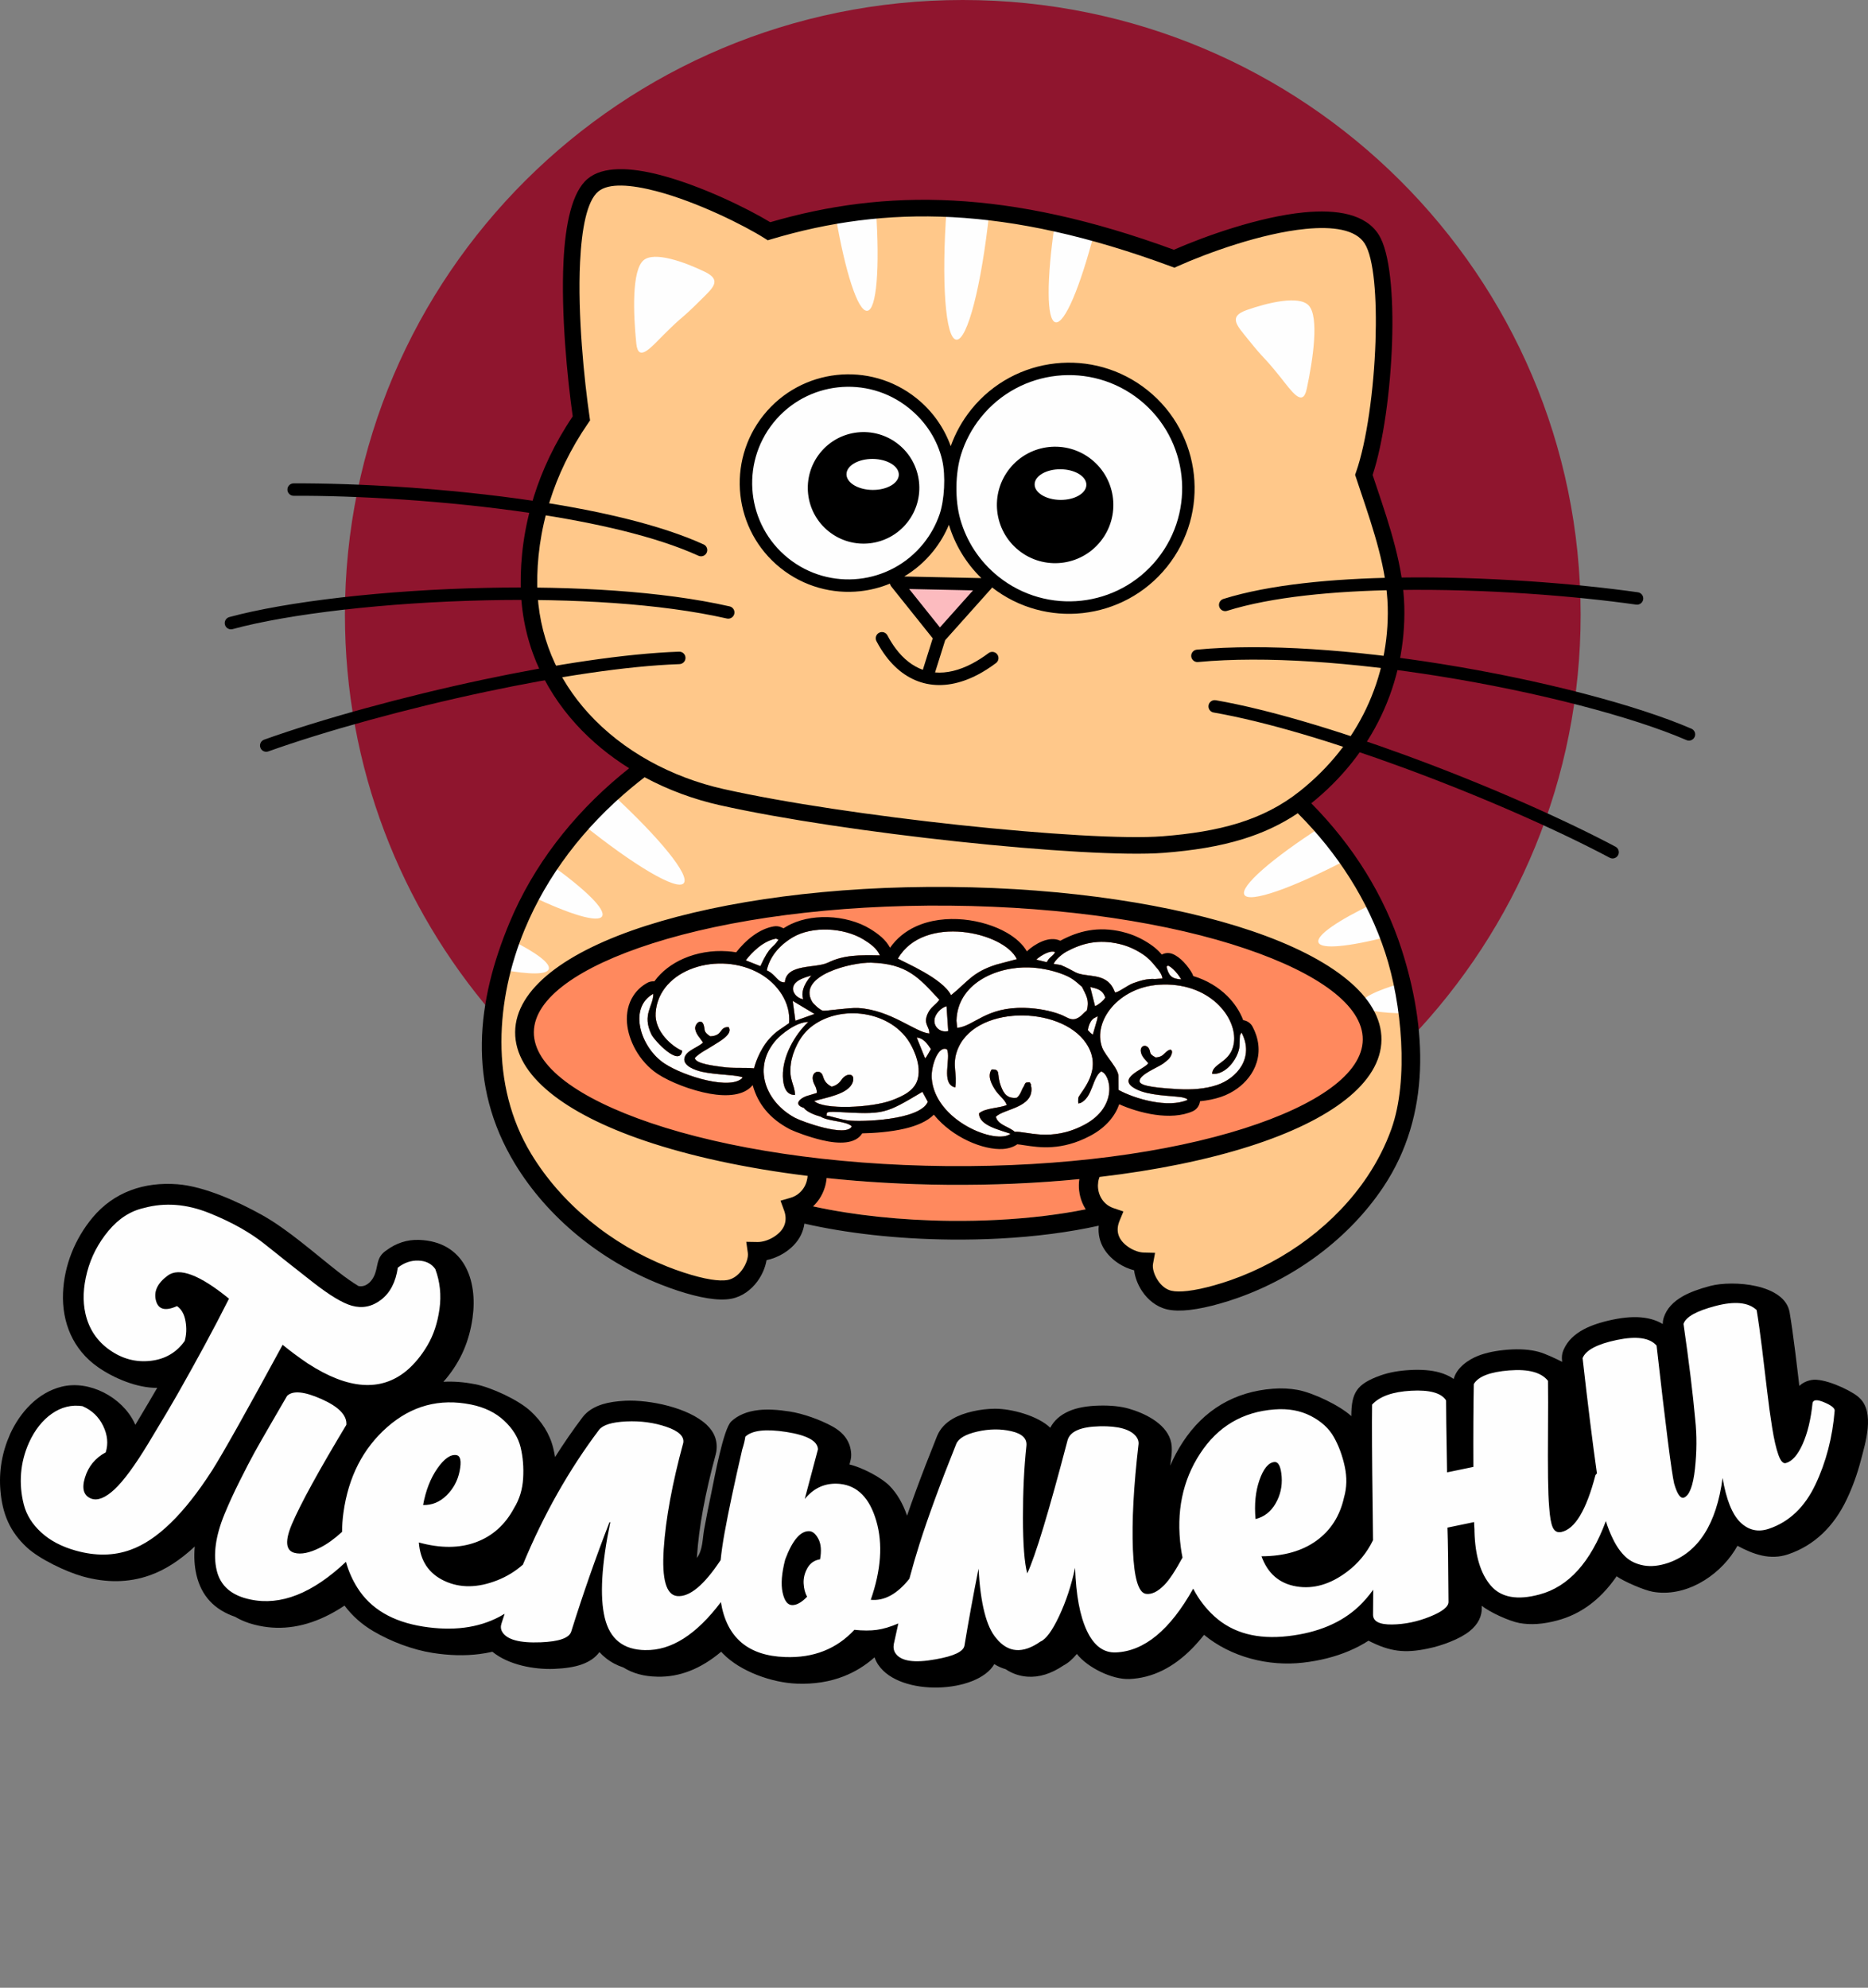
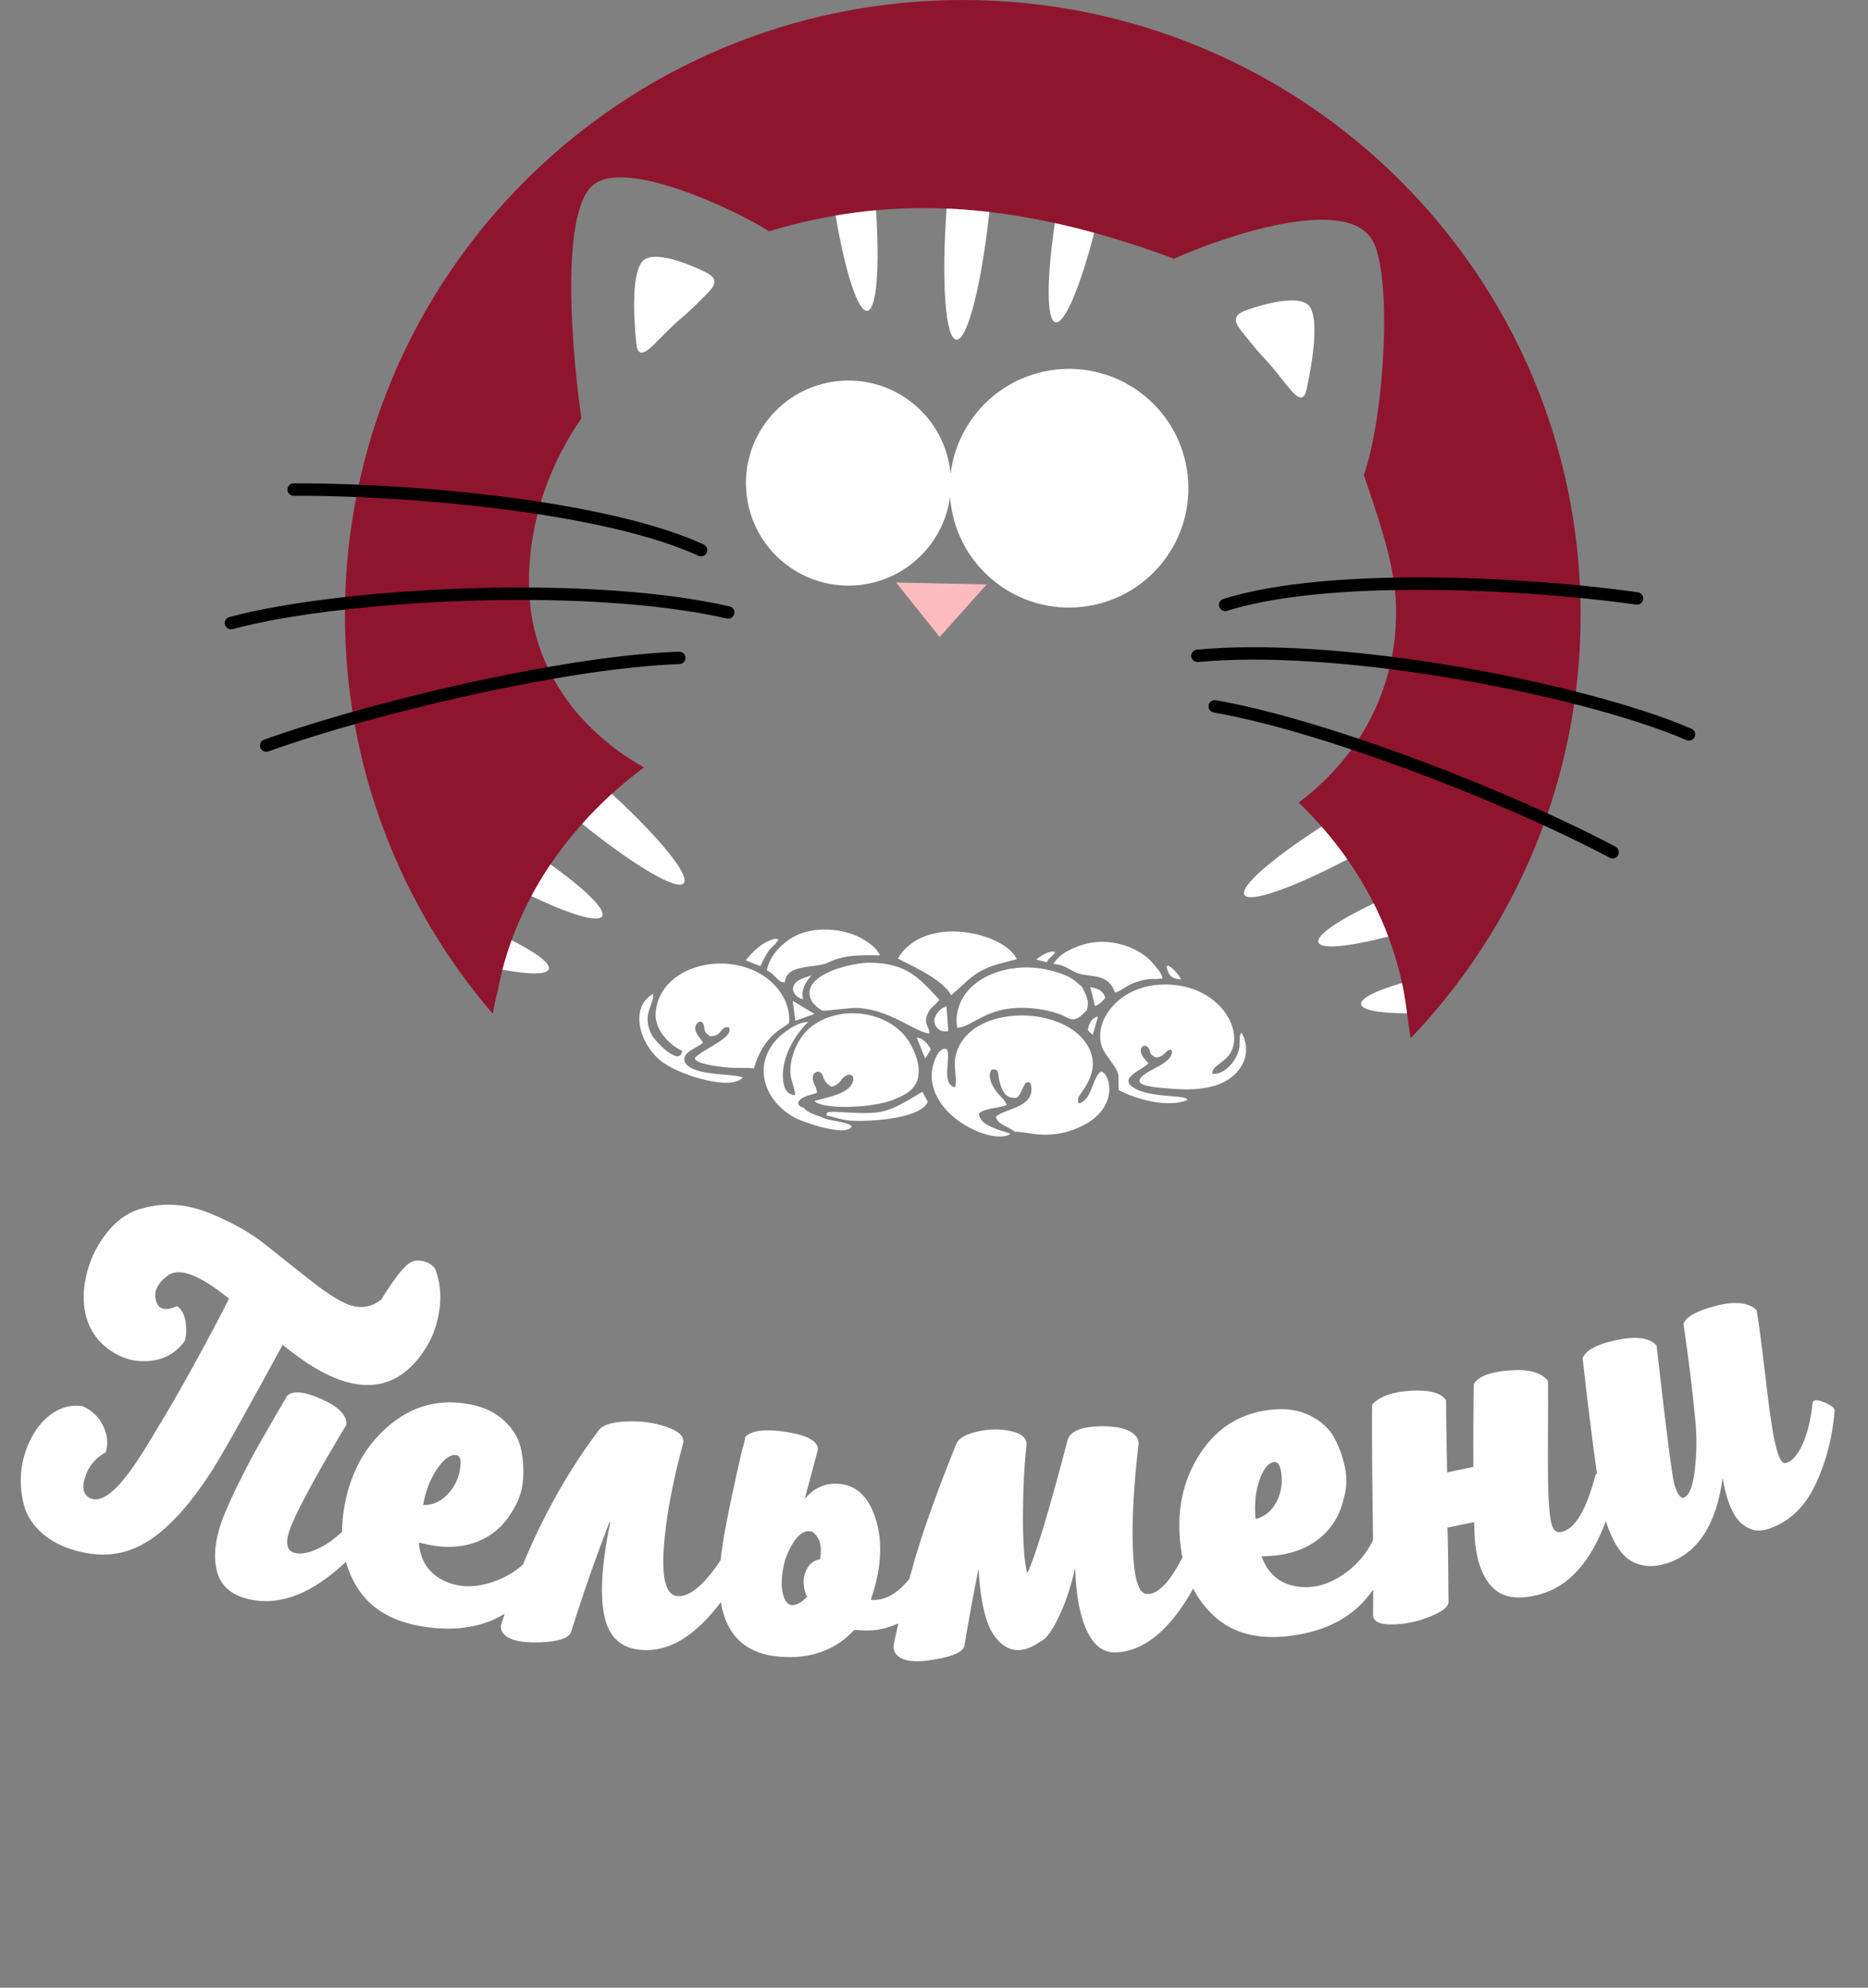
<svg xmlns="http://www.w3.org/2000/svg" xml:space="preserve" width="29.51mm" height="31.395mm" version="1.1" style="shape-rendering:geometricPrecision; text-rendering:geometricPrecision; image-rendering:optimizeQuality; fill-rule:evenodd; clip-rule:evenodd" viewBox="0 0 2895.56 3080.53">
  <rect x="0" y="0" width="2895.56" height="3080.53" fill="#808080" stroke="none" />
  <title>logo1</title>
  <g id="Page-1" stroke="none" stroke-width="1" fill="none" fill-rule="evenodd">
    <g id="logo1" transform="translate(-0, 0)">
-       <path d="M41.974,2398.41 C15.094,2373.7 3.694,2345.83 0.644,2309.94 C-1.936,2279.87 3.274,2250.17 15.614,2222.65 L15.664,2222.55 L15.614,2222.53 C30.934,2188.83 58.524,2158.11 95.594,2149 C138.754,2138.38 189.224,2165.37 208.294,2204.86 C208.814,2205.94 209.314,2207.03 209.794,2208.11 C215.684,2198.32 222.244,2187.32 229.504,2175.04 C234.884,2165.95 239.624,2157.87 243.704,2150.82 C212.634,2151.2 176.104,2135.79 151.414,2118.4 C113.084,2091.42 95.864,2049.46 97.674,2003.91 C99.374,1961.19 116.154,1919.83 143.364,1887.06 C176.564,1847.11 223.694,1831.33 275.004,1835.28 C316.834,1838.5 369.794,1862.59 406.894,1883.38 C446.674,1905.69 487.474,1942.24 524.134,1970.89 C535.724,1979.95 546.194,1987.31 555.534,1992.94 L555.674,1993.02 C566.104,1995.17 574.624,1987.67 579.174,1978.91 C587.164,1963.53 581.774,1949.25 598.724,1937.88 C613.814,1926.64 630.944,1920.8 649.844,1921.53 C719.584,1924.22 740.684,1983.95 732.514,2042.24 C727.494,2078 714.644,2108.56 691.614,2136.42 C690.204,2138.12 688.754,2139.79 687.274,2141.43 C703.074,2140.57 719.374,2141.81 736.164,2145.18 L736.184,2145.08 C761.754,2150.15 803.594,2169.39 822.654,2187.1 C839.584,2202.8 852.144,2221.83 857.614,2244.42 C858.714,2248.96 859.644,2253.51 860.394,2258.05 C873.864,2236.75 888.064,2216.2 902.974,2196.41 L903.354,2195.91 C910.434,2186.88 920.734,2180.3 934.194,2176.17 C943.784,2173.23 955.494,2171.43 969.314,2170.79 C1007.004,2169.03 1066.964,2181.41 1095.194,2207.87 C1107.824,2219.72 1112.854,2233.75 1110.314,2249.93 C1110.084,2251.37 1109.774,2252.78 1109.374,2254.14 C1101.184,2284.25 1094.644,2312.59 1089.754,2339.13 C1085.164,2364.09 1081.764,2389.11 1080.194,2414.46 C1089.514,2402.08 1088.804,2384.98 1091.514,2370.02 C1094.974,2350.92 1098.864,2331.24 1103.154,2310.98 C1107.324,2291.3 1121.254,2214.29 1133.474,2202.94 L1133.434,2202.9 C1143.904,2193.15 1158.004,2187.26 1175.714,2185.25 C1189.014,2183.75 1205.144,2184.49 1224.084,2187.49 C1245.044,2190.81 1270.984,2199.97 1290.274,2210.58 C1308.964,2220.87 1318.714,2235.29 1319.444,2253.82 C1319.674,2259.62 1318.184,2264.12 1316.744,2269.58 C1335.294,2273.79 1365.794,2289.33 1378.874,2302.67 C1390.414,2314.42 1399.464,2329.85 1406.014,2348.94 C1410.224,2336.65 1414.684,2324.09 1419.384,2311.28 C1428.734,2285.83 1439.724,2257.4 1452.344,2225.99 L1453.034,2224.4 C1457.584,2213.97 1465.424,2205.47 1476.534,2198.91 C1484.834,2194 1495.254,2190.12 1507.754,2187.25 C1519.064,2184.66 1530.404,2183.31 1541.734,2183.18 C1567.844,2182.91 1609.044,2194.21 1627.974,2212.63 L1627.994,2212.65 C1633.804,2201.48 1643.454,2192.93 1656.944,2186.98 C1669.044,2181.64 1684.784,2178.75 1704.144,2178.31 C1721.994,2177.91 1737.104,2179.46 1749.454,2182.97 C1773.434,2189.78 1805.834,2205.04 1814.274,2231.25 C1818.524,2244.49 1815.414,2258 1813.994,2271.45 C1819.304,2258.79 1825.774,2246.64 1833.414,2234.97 C1849.834,2209.86 1869.834,2190.33 1893.424,2176.36 C1916.994,2162.43 1943.694,2154.35 1973.494,2152.15 C1986.514,2151.15 1999.154,2151.77 2011.374,2153.98 C2035.294,2158.34 2076.584,2178.02 2094.374,2194.39 L2094.634,2194.63 C2094.814,2158.59 2102.464,2144.9 2140.124,2131.51 C2153.024,2126.92 2168.214,2124.15 2185.674,2123.19 C2203.444,2122.22 2218.554,2123.45 2230.994,2126.87 C2239.274,2129.16 2246.504,2132.4 2252.684,2136.6 L2253.464,2136.84 C2257.974,2119.49 2276.124,2106.95 2291.824,2100.91 C2304.074,2096.19 2319.104,2093.11 2336.914,2091.71 C2355.424,2090.26 2371.484,2091.35 2385.064,2095 C2395.144,2097.71 2411.594,2105.46 2421.454,2110.51 C2420.634,2103.23 2420.934,2097.54 2424.204,2090.76 C2429.864,2078.2 2440.194,2067.94 2455.204,2059.99 C2466.654,2053.93 2481.504,2048.97 2499.714,2045.16 C2518.574,2041.22 2534.964,2040.23 2548.874,2042.19 C2559.744,2043.72 2569.274,2046.97 2577.444,2051.92 C2577.424,2048.2 2578.044,2044.58 2579.224,2041.21 C2583.644,2028.11 2593.504,2017.27 2608.794,2008.7 C2619.374,2002.78 2633.454,1997.5 2651.014,1992.88 C2685.834,1983.73 2766.734,1989.52 2774.104,2034.03 C2775.414,2041.74 2776.824,2050.88 2778.304,2061.4 C2780.054,2073.82 2781.554,2085.08 2782.774,2095.07 L2786.994,2129.87 L2789.094,2147.85 C2793.974,2143.22 2800.154,2140.17 2807.624,2138.69 C2826.224,2135.01 2865.594,2152.97 2879.224,2163.71 C2880.284,2164.53 2881.274,2165.42 2882.194,2166.35 C2906.764,2188.75 2891.244,2237.16 2884.474,2263.17 C2878.944,2284.41 2871.634,2304.61 2862.544,2323.73 C2852.524,2344.81 2840.074,2362.41 2825.204,2376.54 C2809.774,2391.2 2791.994,2401.94 2771.874,2408.76 C2743.754,2418.28 2718.014,2408.9 2693.234,2395.58 C2691.754,2398.2 2690.214,2400.75 2688.624,2403.24 C2662.754,2443.77 2611.774,2475.78 2561.784,2466.78 C2548.544,2464.42 2517.544,2451.17 2505.894,2442.83 L2504.144,2445.33 C2479.774,2479.78 2449.744,2501.76 2414.094,2511.23 C2392.374,2517.15 2372.764,2518.49 2355.334,2515.31 C2339.764,2512.46 2309.134,2498.6 2296.904,2488.49 L2296.914,2490.28 C2297.474,2504.78 2291.164,2517.33 2277.974,2527.91 C2270.684,2533.76 2260.674,2539.24 2247.954,2544.36 C2236.534,2548.96 2224.904,2552.48 2213.114,2554.92 C2177.484,2562.31 2155.074,2559.88 2121.294,2542.68 C2111.814,2548.77 2101.644,2554.11 2090.754,2558.69 C2069.514,2567.66 2045.914,2573.64 2020.014,2576.64 C1966.514,2582.85 1908.354,2568.25 1866.374,2533.56 C1860.434,2541.13 1854.404,2548.04 1848.244,2554.32 C1818.484,2584.68 1785.884,2600.58 1750.484,2602.04 C1724.224,2603.11 1685.864,2584.46 1669.184,2563.17 C1662.704,2571.22 1655.844,2577.15 1648.564,2580.99 C1629.364,2593.96 1610.594,2599.76 1592.264,2598.38 C1580.144,2597.46 1569.004,2593.61 1558.814,2586.82 C1552.664,2585.05 1546.794,2582.42 1541.214,2578.94 C1515.624,2623.99 1395.224,2630.34 1361.364,2579.96 L1361.024,2579.44 L1360.984,2579.46 C1358.724,2575.94 1356.954,2572.25 1355.644,2568.41 C1341.384,2581.11 1325.524,2590.89 1308.054,2597.76 C1286.134,2606.37 1261.944,2610.2 1235.524,2609.23 L1235.094,2609.21 C1197.044,2607.87 1147.624,2590.49 1120.614,2562.65 C1119.684,2561.69 1118.774,2560.72 1117.874,2559.73 C1086.364,2586.35 1053.424,2599.25 1019.084,2598.44 L1018.704,2598.42 C998.324,2598.06 980.844,2593.3 966.254,2584.14 C956.204,2580.85 947.164,2576.02 939.134,2569.64 C935.544,2566.78 932.214,2563.66 929.134,2560.28 C922.974,2568.84 913.664,2575.28 901.234,2579.63 C890.384,2583.42 876.254,2585.66 858.864,2586.34 C827.804,2587.56 788.184,2580.2 763.274,2559.8 C756.774,2561.29 750.114,2562.48 743.294,2563.35 C720.624,2566.25 696.364,2565.66 670.504,2561.57 C639.424,2556.68 605.814,2543.93 578.524,2527.83 C560.844,2517.41 546.004,2504.2 534.024,2488.24 C526.384,2493.35 518.764,2497.89 511.174,2501.83 C473.944,2521.22 437.244,2527.07 401.084,2519.4 L399.334,2518.98 C386.164,2516.11 374.564,2511.67 364.544,2505.67 C332.074,2494.64 312.074,2473.01 304.534,2440.75 C301.324,2426.97 300.444,2412.29 301.904,2396.67 C278.914,2418.13 255.734,2432.99 232.374,2441.27 L231.094,2441.69 C215.314,2447.23 198.774,2450.13 181.474,2450.37 C164.244,2450.61 146.514,2448.18 128.324,2443.09 C102.334,2435.82 61.474,2416.32 41.984,2398.41 L41.974,2398.41 Z" id="Path" fill="#000000" fill-rule="nonzero" />
-       <path d="M1000.334,2557.25 C966.324,2556.86 945.364,2540.19 937.434,2507.24 C929.514,2474.29 932.364,2424.91 945.994,2359.07 L944.754,2358.98 C923.704,2413.02 903.914,2469.58 885.414,2528.63 C882.184,2538.55 866.404,2544.06 838.114,2545.15 C805.214,2546.45 785.284,2540.95 778.324,2528.67 C776.124,2524.76 775.824,2520.46 777.424,2515.77 C779.004,2510.81 780.604,2505.86 782.234,2500.95 C779.474,2502.63 776.704,2504.2 773.924,2505.66 C741.064,2522.97 701.744,2528 655.944,2520.77 C608.514,2513.31 574.524,2493.25 553.974,2460.6 C546.114,2448.11 540.204,2434.72 536.254,2420.43 C484.464,2469.3 435.144,2488.78 388.274,2478.84 C358.994,2472.86 341.534,2457.73 335.854,2433.44 C330.184,2409.16 334.154,2380.36 347.774,2347.06 C354.504,2330.66 362.494,2313.25 371.744,2294.79 C380.994,2276.33 388.454,2261.94 394.144,2251.63 C399.824,2241.32 408.884,2225.43 421.334,2204 C433.774,2182.56 441.664,2168.98 444.994,2163.26 C453.844,2154.66 471.644,2156.32 498.404,2168.23 C525.154,2180.15 537.984,2193.43 536.894,2208.08 C494.354,2278.7 466.294,2329.83 452.704,2361.47 C441.494,2387.69 442.674,2402.68 456.224,2406.48 C466.594,2409.37 480.034,2406.64 496.574,2398.25 C507.334,2392.79 518.564,2384.7 530.244,2373.98 C530.254,2364.39 530.964,2354.48 532.364,2344.25 C540.044,2288.78 562.724,2244.53 600.384,2211.5 C638.054,2178.45 681.264,2166.85 730.024,2176.67 C750.764,2180.78 767.874,2189.06 781.314,2201.53 C794.754,2214.01 803.304,2227.8 806.964,2242.88 C810.614,2257.97 811.924,2274.05 810.894,2291.16 C809.854,2308.25 805.234,2323.48 797.004,2336.83 C783.174,2362.84 763.424,2380.57 737.774,2390.03 C712.134,2399.49 682.624,2399.63 649.244,2390.43 C651.374,2418.78 664.594,2438.63 688.864,2449.99 C713.134,2461.34 740.484,2461.03 770.894,2449.03 C785.614,2443.22 798.824,2435.14 810.534,2424.78 C842.504,2347.53 881.874,2277.85 928.664,2215.78 C934.634,2208.21 948.644,2203.9 970.724,2202.87 C992.794,2201.84 1013.444,2204.59 1032.674,2211.1 C1051.904,2217.62 1060.734,2225.9 1059.144,2235.93 C1042.014,2298.83 1031.894,2353.69 1028.824,2400.53 C1025.744,2447.36 1032.654,2471.68 1049.534,2473.47 C1068.674,2475.37 1091.174,2456.81 1117.024,2417.79 C1118.354,2404.74 1120.384,2390.7 1123.104,2375.68 C1129.324,2341.43 1138.474,2298.3 1150.514,2246.32 C1151.854,2242.08 1152.874,2238.51 1153.564,2235.6 C1154.264,2232.68 1154.854,2229.62 1155.344,2226.44 C1165.944,2216.57 1187.224,2214.16 1219.194,2219.21 C1251.154,2224.26 1267.404,2233.19 1267.914,2246.01 C1256.054,2290.54 1249.214,2316.24 1247.384,2323.13 C1261.894,2305.35 1280.104,2297.52 1301.994,2299.66 C1329.254,2302.47 1348.034,2321.6 1358.344,2357.06 C1368.654,2392.52 1365.794,2433.27 1349.744,2479.28 C1370.724,2481.31 1390.674,2470.44 1409.604,2446.67 C1414.734,2427.54 1419.924,2409.72 1425.164,2393.21 C1438.744,2350.49 1457.754,2298.73 1482.184,2237.94 C1485.554,2229.27 1496.484,2222.81 1514.934,2218.58 C1533.414,2214.36 1551.014,2214.16 1567.744,2218.02 C1584.474,2221.87 1592.234,2229.42 1591.044,2240.68 C1587.434,2273.93 1585.644,2311.09 1585.674,2352.19 C1585.704,2393.29 1587.924,2422.02 1592.314,2438.38 C1604.894,2411.71 1625.684,2343.08 1654.704,2232.45 C1658.264,2218.44 1674.954,2211.07 1704.754,2210.38 C1733.724,2209.72 1752.584,2215.09 1761.344,2226.47 C1763.974,2230.1 1765.174,2233.79 1764.904,2237.54 C1757.234,2302.97 1754.304,2357.67 1756.104,2401.63 C1757.924,2445.6 1764.654,2468.4 1776.314,2470.06 C1785.064,2471.31 1794.514,2466.77 1804.654,2456.48 C1812.464,2448.57 1821.904,2434.34 1832.994,2413.81 C1831.994,2408.9 1831.144,2403.87 1830.434,2398.72 C1822.944,2343.22 1832.904,2294.51 1860.334,2252.58 C1887.744,2210.64 1926.264,2187.86 1975.874,2184.23 C1996.954,2182.62 2015.644,2186.02 2031.954,2194.42 C2048.254,2202.82 2060.184,2213.81 2067.754,2227.36 C2075.324,2240.91 2080.904,2256.06 2084.494,2272.8 C2088.084,2289.55 2087.714,2305.45 2083.384,2320.53 C2077.024,2349.3 2062.764,2371.68 2040.604,2387.67 C2018.434,2403.66 1990.044,2411.72 1955.424,2411.83 C1965.084,2438.56 1983.134,2454.13 2009.564,2458.56 C2036.004,2462.99 2062.254,2455.34 2088.324,2435.62 C2105.444,2422.68 2118.774,2406.45 2128.304,2386.94 C2128.144,2370.41 2127.954,2352.73 2127.704,2333.88 C2126.714,2259.74 2126.434,2207.37 2126.864,2176.79 C2138.594,2164.01 2158.774,2156.84 2187.404,2155.26 C2216.034,2153.69 2234.084,2158.66 2241.534,2170.19 C2241.454,2180.01 2241.974,2217.21 2243.094,2281.78 L2283.834,2273.34 C2283.604,2223.29 2283.834,2180.49 2284.504,2144.95 C2291.374,2133.19 2309.674,2126.12 2339.414,2123.78 C2369.144,2121.43 2389.184,2126.81 2399.504,2139.92 C2399.754,2159.48 2399.764,2184.54 2399.534,2215.08 C2399.314,2245.62 2399.314,2270.68 2399.564,2290.23 C2399.814,2309.79 2400.404,2324.91 2401.364,2335.61 C2402.364,2350.65 2404.224,2361.16 2406.934,2367.14 C2409.654,2373.11 2414.044,2375.46 2420.134,2374.2 C2441.214,2369.83 2458.824,2340.58 2472.984,2286.46 C2473.504,2285.19 2474.314,2284.29 2475.424,2283.77 C2468.664,2236.13 2461.244,2176.45 2453.154,2104.72 C2458.134,2092.34 2475.834,2082.96 2506.234,2076.6 C2536.644,2070.24 2557.174,2073.14 2567.854,2085.28 C2582.084,2211.1 2591.134,2282.35 2595.054,2299.05 C2599.744,2315.48 2604.834,2322.76 2610.324,2320.9 C2618.784,2317.47 2624.444,2302.6 2627.324,2276.28 C2630.204,2249.96 2630.354,2224.58 2627.744,2200.12 C2624.094,2159.68 2618.044,2110.21 2609.584,2051.7 C2612.944,2040.99 2629.474,2031.73 2659.174,2023.92 C2688.864,2016.11 2710.114,2018.2 2722.924,2030.19 C2725.534,2045.63 2728.344,2065.51 2731.334,2089.84 C2734.324,2114.16 2736.954,2136.08 2739.194,2155.6 C2741.434,2175.11 2744.044,2194.07 2746.994,2212.49 C2749.964,2230.92 2753.214,2245.03 2756.744,2254.81 C2760.274,2264.59 2764.204,2268.75 2768.504,2267.29 C2778.094,2264.6 2786.674,2254.8 2794.274,2237.87 C2801.864,2220.93 2806.994,2199.62 2809.664,2173.94 C2811.034,2168.98 2817.084,2168.75 2827.794,2173.29 C2838.504,2177.82 2843.874,2182.05 2843.904,2185.99 C2840.524,2227.67 2830.574,2265.96 2813.984,2300.86 C2797.394,2335.76 2773.424,2358.53 2742.064,2369.16 C2725.204,2374.87 2710.434,2371.56 2697.734,2359.26 C2685.044,2346.96 2675.854,2324.02 2670.164,2290.47 C2660.684,2361.82 2632.704,2405.65 2586.224,2421.96 C2572.114,2426.74 2559.354,2428.11 2547.954,2426.06 C2536.544,2424.01 2527.184,2419.58 2519.844,2412.77 C2512.514,2405.97 2506.054,2396.89 2500.464,2385.56 C2495.774,2376.05 2492.034,2366.62 2489.244,2357.27 C2465.524,2421.22 2431.204,2459.14 2386.294,2471.04 C2351.864,2480.35 2326.714,2475.75 2310.834,2457.25 C2294.954,2438.75 2286.534,2410.82 2285.554,2373.44 C2285.634,2371.8 2285.544,2369.36 2285.294,2366.14 C2285.044,2362.92 2284.974,2360.5 2285.044,2358.84 L2243.704,2367.41 C2244.484,2389.58 2245.014,2427.86 2245.304,2482.27 C2245.594,2489.84 2235.994,2497.54 2216.484,2505.4 C2196.974,2513.25 2177.414,2517.3 2157.804,2517.55 C2138.204,2517.8 2128.374,2512.75 2128.354,2502.41 C2128.514,2491.06 2128.604,2478.14 2128.624,2463.63 C2121.654,2473.36 2114.254,2481.93 2106.424,2489.33 C2079.414,2514.81 2042.884,2530.22 1996.824,2535.54 C1949.124,2541.08 1910.994,2530.88 1882.444,2504.96 C1869.004,2492.74 1858.044,2478.42 1849.564,2461.99 C1813.664,2526.06 1773.704,2559 1729.694,2560.82 C1710.664,2561.6 1695.714,2550.47 1684.824,2527.43 C1673.934,2504.39 1667.834,2471.82 1666.514,2429.69 C1660.604,2457.16 1652.304,2482.19 1641.634,2504.78 C1630.964,2527.37 1621.354,2540.44 1612.794,2544 C1585.414,2563.26 1562.554,2561.53 1544.224,2538.81 C1529.004,2521.29 1519.864,2485.36 1516.804,2431.04 C1508.564,2472.48 1501.294,2512.27 1494.984,2550.43 C1493.294,2559.57 1478.464,2566.59 1450.484,2571.48 C1417.184,2577.64 1396.344,2574.5 1387.964,2562.03 C1385.294,2557.87 1384.484,2553.1 1385.504,2547.71 C1387.824,2536.84 1390.154,2526.24 1392.494,2515.95 C1380.204,2521.21 1369.084,2524.52 1359.144,2525.87 C1349.174,2527.22 1337.574,2527.21 1324.364,2525.82 C1296.724,2555.55 1260.964,2569.61 1217.124,2567.99 C1159.554,2566.11 1126.334,2537.72 1117.444,2482.85 C1079.364,2533.36 1040.324,2558.15 1000.304,2557.2 L1000.334,2557.25 Z M1975.014,2265.79 C1965.984,2266.94 1958.404,2276.24 1952.284,2293.69 C1946.164,2311.15 1944.144,2331.29 1946.214,2354.14 C1959.564,2350.82 1969.914,2342.79 1977.264,2330.02 C1984.614,2317.26 1987.754,2303.42 1986.684,2288.51 C1985.484,2272.54 1981.604,2264.96 1975.024,2265.8 L1975.014,2265.79 Z M1271.174,2416.53 C1273.564,2403.25 1272.684,2392.7 1268.534,2384.86 C1264.374,2377.02 1259.614,2373.04 1254.234,2372.91 C1240.574,2372.57 1228.204,2387.21 1217.124,2416.81 C1211.634,2438.01 1210.284,2455.05 1213.074,2467.92 C1215.864,2480.79 1220.774,2487.31 1227.814,2487.49 C1234.864,2487.67 1242.624,2483.32 1251.114,2474.46 C1247.934,2469.04 1246.134,2462.19 1245.714,2453.92 C1245.294,2445.64 1247.254,2437.69 1251.584,2430.06 C1255.914,2422.44 1262.434,2417.92 1271.164,2416.54 L1271.174,2416.53 Z M477.634,2113.42 C462.464,2103.09 449.304,2093.32 438.124,2084.09 C382.254,2186.97 345.844,2251.82 328.874,2278.64 C285.454,2346.24 243.234,2387.31 202.194,2401.85 C176.354,2411.24 148.104,2411.63 117.394,2403.05 C95.474,2396.92 77.584,2387.48 63.744,2374.74 C49.904,2362 40.934,2347.59 36.844,2331.49 C32.754,2315.4 31.364,2299.23 32.684,2282.98 C34.004,2266.74 38.104,2250.99 44.944,2235.74 C53.884,2216.09 65.704,2201.12 80.394,2190.83 C95.104,2180.56 110.914,2176.66 127.824,2179.18 C142.394,2185.48 153.094,2195.66 159.894,2209.75 C166.704,2223.83 168.034,2237.5 163.894,2250.74 C147.684,2259.49 136.954,2272.55 131.664,2289.9 C126.374,2307.25 129.764,2318.17 141.844,2322.65 C151.664,2325.96 163.554,2321.11 177.504,2308.12 C191.454,2295.14 208.794,2271.61 229.494,2237.52 C250.204,2203.44 266.514,2175.89 278.414,2154.85 C304.444,2108.85 331.084,2060.17 354.964,2012.62 C309.464,1975.52 277.774,1963.61 259.874,1976.87 C244.134,1988.53 238.074,2001.36 241.674,2015.38 C245.274,2029.41 256.174,2032.32 274.364,2024.12 C281.224,2028.81 285.614,2036.54 287.544,2047.33 C289.464,2058.11 289.064,2068.39 286.334,2078.14 C273.544,2096.16 255.844,2106.44 233.214,2108.97 C210.584,2111.49 189.494,2105.87 169.914,2092.08 C150.344,2078.3 137.854,2059.57 132.444,2035.91 C128.014,2016.39 128.874,1994.91 135.014,1971.42 C141.154,1947.95 152.164,1926.66 168.044,1907.56 C183.924,1888.46 202.384,1876.6 223.454,1871.97 C255.554,1863.24 289.004,1865.82 323.814,1879.7 C358.614,1893.59 387.694,1909.9 411.034,1928.61 C434.384,1947.33 459.014,1966.83 484.924,1987.09 C510.854,2007.35 530.994,2019.5 545.334,2023.51 C561.684,2028.09 576.844,2024.99 590.814,2014.23 C604.784,2003.47 613.394,1986.9 616.644,1964.55 C626.554,1956.8 637.254,1953.15 648.734,1953.59 C660.214,1954.03 668.884,1958.4 674.724,1966.68 C682.094,1986.46 684.254,2007.14 681.234,2028.72 C678.204,2050.31 671.984,2069.06 662.584,2084.98 C653.184,2100.9 642.314,2114.05 629.954,2124.44 C590.294,2157.08 539.524,2153.41 477.664,2113.38 L477.634,2113.42 Z M707.294,2255.01 C698.284,2253.7 688.484,2260.62 677.904,2275.78 C667.314,2290.95 659.964,2309.81 655.824,2332.39 C669.574,2332.78 681.694,2327.82 692.194,2317.5 C702.704,2307.18 709.444,2294.68 712.414,2280.03 C715.544,2264.32 713.824,2255.98 707.284,2255.02 L707.294,2255.01 Z" id="Shape" fill="#FEFEFE" fill-rule="nonzero" />
+       <path d="M1000.334,2557.25 C966.324,2556.86 945.364,2540.19 937.434,2507.24 C929.514,2474.29 932.364,2424.91 945.994,2359.07 L944.754,2358.98 C923.704,2413.02 903.914,2469.58 885.414,2528.63 C882.184,2538.55 866.404,2544.06 838.114,2545.15 C805.214,2546.45 785.284,2540.95 778.324,2528.67 C776.124,2524.76 775.824,2520.46 777.424,2515.77 C779.004,2510.81 780.604,2505.86 782.234,2500.95 C779.474,2502.63 776.704,2504.2 773.924,2505.66 C741.064,2522.97 701.744,2528 655.944,2520.77 C608.514,2513.31 574.524,2493.25 553.974,2460.6 C546.114,2448.11 540.204,2434.72 536.254,2420.43 C484.464,2469.3 435.144,2488.78 388.274,2478.84 C358.994,2472.86 341.534,2457.73 335.854,2433.44 C330.184,2409.16 334.154,2380.36 347.774,2347.06 C354.504,2330.66 362.494,2313.25 371.744,2294.79 C380.994,2276.33 388.454,2261.94 394.144,2251.63 C399.824,2241.32 408.884,2225.43 421.334,2204 C433.774,2182.56 441.664,2168.98 444.994,2163.26 C453.844,2154.66 471.644,2156.32 498.404,2168.23 C525.154,2180.15 537.984,2193.43 536.894,2208.08 C494.354,2278.7 466.294,2329.83 452.704,2361.47 C441.494,2387.69 442.674,2402.68 456.224,2406.48 C466.594,2409.37 480.034,2406.64 496.574,2398.25 C507.334,2392.79 518.564,2384.7 530.244,2373.98 C530.254,2364.39 530.964,2354.48 532.364,2344.25 C540.044,2288.78 562.724,2244.53 600.384,2211.5 C638.054,2178.45 681.264,2166.85 730.024,2176.67 C750.764,2180.78 767.874,2189.06 781.314,2201.53 C794.754,2214.01 803.304,2227.8 806.964,2242.88 C810.614,2257.97 811.924,2274.05 810.894,2291.16 C809.854,2308.25 805.234,2323.48 797.004,2336.83 C783.174,2362.84 763.424,2380.57 737.774,2390.03 C712.134,2399.49 682.624,2399.63 649.244,2390.43 C651.374,2418.78 664.594,2438.63 688.864,2449.99 C713.134,2461.34 740.484,2461.03 770.894,2449.03 C785.614,2443.22 798.824,2435.14 810.534,2424.78 C842.504,2347.53 881.874,2277.85 928.664,2215.78 C934.634,2208.21 948.644,2203.9 970.724,2202.87 C992.794,2201.84 1013.444,2204.59 1032.674,2211.1 C1051.904,2217.62 1060.734,2225.9 1059.144,2235.93 C1042.014,2298.83 1031.894,2353.69 1028.824,2400.53 C1025.744,2447.36 1032.654,2471.68 1049.534,2473.47 C1068.674,2475.37 1091.174,2456.81 1117.024,2417.79 C1118.354,2404.74 1120.384,2390.7 1123.104,2375.68 C1129.324,2341.43 1138.474,2298.3 1150.514,2246.32 C1151.854,2242.08 1152.874,2238.51 1153.564,2235.6 C1154.264,2232.68 1154.854,2229.62 1155.344,2226.44 C1165.944,2216.57 1187.224,2214.16 1219.194,2219.21 C1251.154,2224.26 1267.404,2233.19 1267.914,2246.01 C1256.054,2290.54 1249.214,2316.24 1247.384,2323.13 C1261.894,2305.35 1280.104,2297.52 1301.994,2299.66 C1329.254,2302.47 1348.034,2321.6 1358.344,2357.06 C1368.654,2392.52 1365.794,2433.27 1349.744,2479.28 C1370.724,2481.31 1390.674,2470.44 1409.604,2446.67 C1414.734,2427.54 1419.924,2409.72 1425.164,2393.21 C1438.744,2350.49 1457.754,2298.73 1482.184,2237.94 C1485.554,2229.27 1496.484,2222.81 1514.934,2218.58 C1533.414,2214.36 1551.014,2214.16 1567.744,2218.02 C1584.474,2221.87 1592.234,2229.42 1591.044,2240.68 C1587.434,2273.93 1585.644,2311.09 1585.674,2352.19 C1585.704,2393.29 1587.924,2422.02 1592.314,2438.38 C1604.894,2411.71 1625.684,2343.08 1654.704,2232.45 C1658.264,2218.44 1674.954,2211.07 1704.754,2210.38 C1733.724,2209.72 1752.584,2215.09 1761.344,2226.47 C1763.974,2230.1 1765.174,2233.79 1764.904,2237.54 C1757.234,2302.97 1754.304,2357.67 1756.104,2401.63 C1757.924,2445.6 1764.654,2468.4 1776.314,2470.06 C1785.064,2471.31 1794.514,2466.77 1804.654,2456.48 C1812.464,2448.57 1821.904,2434.34 1832.994,2413.81 C1831.994,2408.9 1831.144,2403.87 1830.434,2398.72 C1822.944,2343.22 1832.904,2294.51 1860.334,2252.58 C1887.744,2210.64 1926.264,2187.86 1975.874,2184.23 C1996.954,2182.62 2015.644,2186.02 2031.954,2194.42 C2048.254,2202.82 2060.184,2213.81 2067.754,2227.36 C2075.324,2240.91 2080.904,2256.06 2084.494,2272.8 C2088.084,2289.55 2087.714,2305.45 2083.384,2320.53 C2077.024,2349.3 2062.764,2371.68 2040.604,2387.67 C2018.434,2403.66 1990.044,2411.72 1955.424,2411.83 C1965.084,2438.56 1983.134,2454.13 2009.564,2458.56 C2036.004,2462.99 2062.254,2455.34 2088.324,2435.62 C2105.444,2422.68 2118.774,2406.45 2128.304,2386.94 C2128.144,2370.41 2127.954,2352.73 2127.704,2333.88 C2126.714,2259.74 2126.434,2207.37 2126.864,2176.79 C2138.594,2164.01 2158.774,2156.84 2187.404,2155.26 C2216.034,2153.69 2234.084,2158.66 2241.534,2170.19 C2241.454,2180.01 2241.974,2217.21 2243.094,2281.78 L2283.834,2273.34 C2283.604,2223.29 2283.834,2180.49 2284.504,2144.95 C2291.374,2133.19 2309.674,2126.12 2339.414,2123.78 C2369.144,2121.43 2389.184,2126.81 2399.504,2139.92 C2399.754,2159.48 2399.764,2184.54 2399.534,2215.08 C2399.314,2245.62 2399.314,2270.68 2399.564,2290.23 C2399.814,2309.79 2400.404,2324.91 2401.364,2335.61 C2402.364,2350.65 2404.224,2361.16 2406.934,2367.14 C2409.654,2373.11 2414.044,2375.46 2420.134,2374.2 C2441.214,2369.83 2458.824,2340.58 2472.984,2286.46 C2473.504,2285.19 2474.314,2284.29 2475.424,2283.77 C2468.664,2236.13 2461.244,2176.45 2453.154,2104.72 C2458.134,2092.34 2475.834,2082.96 2506.234,2076.6 C2536.644,2070.24 2557.174,2073.14 2567.854,2085.28 C2582.084,2211.1 2591.134,2282.35 2595.054,2299.05 C2599.744,2315.48 2604.834,2322.76 2610.324,2320.9 C2618.784,2317.47 2624.444,2302.6 2627.324,2276.28 C2630.204,2249.96 2630.354,2224.58 2627.744,2200.12 C2624.094,2159.68 2618.044,2110.21 2609.584,2051.7 C2612.944,2040.99 2629.474,2031.73 2659.174,2023.92 C2688.864,2016.11 2710.114,2018.2 2722.924,2030.19 C2725.534,2045.63 2728.344,2065.51 2731.334,2089.84 C2734.324,2114.16 2736.954,2136.08 2739.194,2155.6 C2741.434,2175.11 2744.044,2194.07 2746.994,2212.49 C2749.964,2230.92 2753.214,2245.03 2756.744,2254.81 C2760.274,2264.59 2764.204,2268.75 2768.504,2267.29 C2778.094,2264.6 2786.674,2254.8 2794.274,2237.87 C2801.864,2220.93 2806.994,2199.62 2809.664,2173.94 C2811.034,2168.98 2817.084,2168.75 2827.794,2173.29 C2838.504,2177.82 2843.874,2182.05 2843.904,2185.99 C2840.524,2227.67 2830.574,2265.96 2813.984,2300.86 C2797.394,2335.76 2773.424,2358.53 2742.064,2369.16 C2725.204,2374.87 2710.434,2371.56 2697.734,2359.26 C2685.044,2346.96 2675.854,2324.02 2670.164,2290.47 C2660.684,2361.82 2632.704,2405.65 2586.224,2421.96 C2572.114,2426.74 2559.354,2428.11 2547.954,2426.06 C2536.544,2424.01 2527.184,2419.58 2519.844,2412.77 C2512.514,2405.97 2506.054,2396.89 2500.464,2385.56 C2495.774,2376.05 2492.034,2366.62 2489.244,2357.27 C2465.524,2421.22 2431.204,2459.14 2386.294,2471.04 C2351.864,2480.35 2326.714,2475.75 2310.834,2457.25 C2294.954,2438.75 2286.534,2410.82 2285.554,2373.44 C2285.634,2371.8 2285.544,2369.36 2285.294,2366.14 C2285.044,2362.92 2284.974,2360.5 2285.044,2358.84 L2243.704,2367.41 C2244.484,2389.58 2245.014,2427.86 2245.304,2482.27 C2245.594,2489.84 2235.994,2497.54 2216.484,2505.4 C2196.974,2513.25 2177.414,2517.3 2157.804,2517.55 C2138.204,2517.8 2128.374,2512.75 2128.354,2502.41 C2128.514,2491.06 2128.604,2478.14 2128.624,2463.63 C2121.654,2473.36 2114.254,2481.93 2106.424,2489.33 C2079.414,2514.81 2042.884,2530.22 1996.824,2535.54 C1949.124,2541.08 1910.994,2530.88 1882.444,2504.96 C1869.004,2492.74 1858.044,2478.42 1849.564,2461.99 C1813.664,2526.06 1773.704,2559 1729.694,2560.82 C1710.664,2561.6 1695.714,2550.47 1684.824,2527.43 C1673.934,2504.39 1667.834,2471.82 1666.514,2429.69 C1660.604,2457.16 1652.304,2482.19 1641.634,2504.78 C1630.964,2527.37 1621.354,2540.44 1612.794,2544 C1585.414,2563.26 1562.554,2561.53 1544.224,2538.81 C1529.004,2521.29 1519.864,2485.36 1516.804,2431.04 C1508.564,2472.48 1501.294,2512.27 1494.984,2550.43 C1493.294,2559.57 1478.464,2566.59 1450.484,2571.48 C1417.184,2577.64 1396.344,2574.5 1387.964,2562.03 C1385.294,2557.87 1384.484,2553.1 1385.504,2547.71 C1387.824,2536.84 1390.154,2526.24 1392.494,2515.95 C1380.204,2521.21 1369.084,2524.52 1359.144,2525.87 C1349.174,2527.22 1337.574,2527.21 1324.364,2525.82 C1296.724,2555.55 1260.964,2569.61 1217.124,2567.99 C1159.554,2566.11 1126.334,2537.72 1117.444,2482.85 C1079.364,2533.36 1040.324,2558.15 1000.304,2557.2 L1000.334,2557.25 Z M1975.014,2265.79 C1965.984,2266.94 1958.404,2276.24 1952.284,2293.69 C1946.164,2311.15 1944.144,2331.29 1946.214,2354.14 C1959.564,2350.82 1969.914,2342.79 1977.264,2330.02 C1984.614,2317.26 1987.754,2303.42 1986.684,2288.51 C1985.484,2272.54 1981.604,2264.96 1975.024,2265.8 L1975.014,2265.79 Z M1271.174,2416.53 C1273.564,2403.25 1272.684,2392.7 1268.534,2384.86 C1264.374,2377.02 1259.614,2373.04 1254.234,2372.91 C1240.574,2372.57 1228.204,2387.21 1217.124,2416.81 C1211.634,2438.01 1210.284,2455.05 1213.074,2467.92 C1215.864,2480.79 1220.774,2487.31 1227.814,2487.49 C1234.864,2487.67 1242.624,2483.32 1251.114,2474.46 C1247.934,2469.04 1246.134,2462.19 1245.714,2453.92 C1245.294,2445.64 1247.254,2437.69 1251.584,2430.06 C1255.914,2422.44 1262.434,2417.92 1271.164,2416.54 L1271.174,2416.53 Z M477.634,2113.42 C462.464,2103.09 449.304,2093.32 438.124,2084.09 C382.254,2186.97 345.844,2251.82 328.874,2278.64 C285.454,2346.24 243.234,2387.31 202.194,2401.85 C176.354,2411.24 148.104,2411.63 117.394,2403.05 C95.474,2396.92 77.584,2387.48 63.744,2374.74 C49.904,2362 40.934,2347.59 36.844,2331.49 C32.754,2315.4 31.364,2299.23 32.684,2282.98 C34.004,2266.74 38.104,2250.99 44.944,2235.74 C53.884,2216.09 65.704,2201.12 80.394,2190.83 C95.104,2180.56 110.914,2176.66 127.824,2179.18 C142.394,2185.48 153.094,2195.66 159.894,2209.75 C166.704,2223.83 168.034,2237.5 163.894,2250.74 C147.684,2259.49 136.954,2272.55 131.664,2289.9 C126.374,2307.25 129.764,2318.17 141.844,2322.65 C151.664,2325.96 163.554,2321.11 177.504,2308.12 C191.454,2295.14 208.794,2271.61 229.494,2237.52 C250.204,2203.44 266.514,2175.89 278.414,2154.85 C304.444,2108.85 331.084,2060.17 354.964,2012.62 C309.464,1975.52 277.774,1963.61 259.874,1976.87 C244.134,1988.53 238.074,2001.36 241.674,2015.38 C245.274,2029.41 256.174,2032.32 274.364,2024.12 C281.224,2028.81 285.614,2036.54 287.544,2047.33 C289.464,2058.11 289.064,2068.39 286.334,2078.14 C273.544,2096.16 255.844,2106.44 233.214,2108.97 C210.584,2111.49 189.494,2105.87 169.914,2092.08 C150.344,2078.3 137.854,2059.57 132.444,2035.91 C128.014,2016.39 128.874,1994.91 135.014,1971.42 C141.154,1947.95 152.164,1926.66 168.044,1907.56 C183.924,1888.46 202.384,1876.6 223.454,1871.97 C255.554,1863.24 289.004,1865.82 323.814,1879.7 C358.614,1893.59 387.694,1909.9 411.034,1928.61 C434.384,1947.33 459.014,1966.83 484.924,1987.09 C510.854,2007.35 530.994,2019.5 545.334,2023.51 C561.684,2028.09 576.844,2024.99 590.814,2014.23 C626.554,1956.8 637.254,1953.15 648.734,1953.59 C660.214,1954.03 668.884,1958.4 674.724,1966.68 C682.094,1986.46 684.254,2007.14 681.234,2028.72 C678.204,2050.31 671.984,2069.06 662.584,2084.98 C653.184,2100.9 642.314,2114.05 629.954,2124.44 C590.294,2157.08 539.524,2153.41 477.664,2113.38 L477.634,2113.42 Z M707.294,2255.01 C698.284,2253.7 688.484,2260.62 677.904,2275.78 C667.314,2290.95 659.964,2309.81 655.824,2332.39 C669.574,2332.78 681.694,2327.82 692.194,2317.5 C702.704,2307.18 709.444,2294.68 712.414,2280.03 C715.544,2264.32 713.824,2255.98 707.284,2255.02 L707.294,2255.01 Z" id="Shape" fill="#FEFEFE" fill-rule="nonzero" />
      <path d="M1492.394,0 C2021.344,0 2450.134,426.57 2450.134,952.78 C2450.134,1207.23 2349.864,1438.36 2186.504,1609.24 C2184.434,1593.44 2182.064,1578.08 2179.934,1562.07 C2163.774,1441.16 2103.564,1331.27 2012.984,1243.68 C2016.344,1241.25 2019.664,1238.72 2022.954,1236.11 C2121.694,1157.56 2166.704,1048.11 2163.954,940.07 C2162.224,872.31 2136.464,803.4 2114.104,735.98 C2146.614,643.73 2159.034,422.7 2126.374,370.72 C2083.714,302.83 1898.394,365.82 1820.014,400.93 C1562.064,305.36 1371.864,304.67 1192.044,358.34 C1139.804,325.2 969.674,244.37 919.034,287.01 C867.214,330.65 887.244,552.51 901.204,648.36 C838.694,738.92 818.984,831.73 819.944,907.13 C821.564,1033.37 895.954,1131.72 998.134,1189.28 C879.474,1278 796.994,1399.44 771.324,1536.5 C768.164,1548.14 765.724,1559.73 763.904,1571.23 C620.994,1404.81 534.664,1188.84 534.664,952.79 C534.664,426.58 963.464,0 1492.394,0 L1492.394,0 Z" id="Path" fill="#8F152E" />
-       <path d="M901.204,648.35 C887.244,552.51 867.214,330.65 919.034,287 C969.674,244.37 1139.804,325.2 1192.044,358.33 C1371.874,304.67 1562.064,305.35 1820.014,400.92 C1898.394,365.81 2083.714,302.82 2126.374,370.71 C2159.034,422.69 2146.614,643.72 2114.104,735.97 C2136.454,803.39 2162.224,872.3 2163.954,940.06 C2166.704,1048.1 2121.694,1157.55 2022.954,1236.1 C2019.664,1238.71 2016.344,1241.24 2012.984,1243.67 C2110.154,1337.63 2172.364,1457.23 2182.754,1588.59 L2183.134,1588.59 C2221.894,1784.18 2068.114,1955.12 1885.914,2006.24 C1857.254,2014.29 1829.684,2018.8 1812.284,2014.71 C1784.964,2008.28 1769.164,1975.07 1772.714,1955.9 C1752.714,1955.38 1728.904,1940.82 1720.974,1921.95 C1717.514,1913.69 1716.544,1904.29 1719.054,1894.21 C1719.694,1891.64 1720.544,1889.03 1721.644,1886.4 C1717.384,1884.97 1713.514,1883.07 1710.024,1880.81 C1640.104,1896.98 1567.254,1905.54 1492.394,1905.54 C1402.014,1905.54 1314.554,1893.08 1231.654,1869.79 C1230.874,1870.05 1230.074,1870.31 1229.264,1870.54 C1230.274,1873.29 1231.044,1876 1231.574,1878.65 C1233.704,1889.1 1232.324,1898.69 1228.404,1907.01 C1219.454,1926.02 1194.404,1939.92 1173.874,1939.57 C1176.694,1959.39 1159.034,1992.75 1130.754,1998.16 C1112.744,2001.59 1084.674,1995.77 1055.634,1986.29 C868.374,1925.07 716.494,1738.7 771.324,1536.49 C796.994,1399.44 879.474,1277.99 998.134,1189.27 C895.964,1131.71 821.564,1033.37 819.944,907.12 C818.984,831.71 838.694,738.9 901.204,648.35 Z M1414.674,624.75 C1449.814,652.96 1469.784,693.05 1473.464,734.66 C1477.404,701.42 1490.414,668.84 1512.904,640.83 C1576.854,561.18 1693.274,548.45 1772.934,612.4 C1852.584,676.36 1865.314,792.78 1801.364,872.44 C1737.404,952.09 1620.984,964.82 1541.324,900.87 C1499.604,867.37 1476.264,819.48 1472.674,770.01 L1472.694,769.84 C1468.984,797.6 1457.904,824.72 1439.094,848.14 C1384.144,916.58 1284.124,927.5 1215.694,872.56 C1147.264,817.61 1136.334,717.59 1191.284,649.16 C1246.234,580.73 1346.244,569.8 1414.674,624.75 L1414.674,624.75 Z M1473.554,735.64 C1473.634,736.63 1473.714,737.62 1473.774,738.61 C1473.714,737.62 1473.634,736.63 1473.554,735.64 Z M1473.984,742.94 C1474.034,743.99 1474.054,745.06 1474.074,746.12 C1474.054,745.06 1474.024,744 1473.984,742.94 Z M1474.084,747.12 L1474.084,750.12 C1474.094,749.12 1474.094,748.12 1474.084,747.12 Z M1473.984,754.61 L1473.834,757.73 C1473.894,756.69 1473.944,755.65 1473.984,754.61 Z M1471.914,1389.02 C1834.714,1392.29 2127.974,1491.79 2126.897,1611.25 C2125.814,1730.72 1830.814,1824.92 1468.004,1821.65 C1105.184,1818.38 811.944,1718.89 813.011,1599.42 C814.094,1479.96 1109.084,1385.75 1471.914,1389.02 L1471.914,1389.02 Z" id="Shape" fill="#FFC88A" />
      <path d="M1414.674,624.75 C1449.814,652.96 1469.784,693.05 1473.464,734.66 C1477.404,701.42 1490.414,668.84 1512.904,640.83 C1576.854,561.18 1693.274,548.45 1772.934,612.4 C1852.584,676.36 1865.314,792.78 1801.364,872.44 C1737.404,952.09 1620.984,964.82 1541.324,900.87 C1499.604,867.37 1476.264,819.48 1472.674,770.01 L1472.694,769.84 C1468.984,797.6 1457.904,824.72 1439.094,848.14 C1384.144,916.58 1284.124,927.5 1215.694,872.56 C1147.264,817.61 1136.334,717.59 1191.284,649.16 C1246.234,580.73 1346.244,569.8 1414.674,624.75 L1414.674,624.75 Z M1295.224,334.06 C1315.834,330.55 1336.694,327.78 1357.894,325.85 C1363.854,414.87 1358.964,479.96 1344.404,481.68 C1329.874,483.4 1310.094,421.6 1295.224,334.07 L1295.224,334.06 Z M1467.314,323.23 C1488.934,324.13 1510.974,325.89 1533.524,328.52 C1521.584,441.31 1499.584,527.95 1482.434,526.41 C1465.324,524.88 1459.074,436.04 1467.314,323.23 L1467.314,323.23 Z M1635.104,345.71 C1655.034,350.08 1675.364,355.1 1696.144,360.81 C1674.464,444.47 1650.294,502.34 1636.204,499.49 C1621.974,496.62 1622.284,432.6 1635.104,345.71 Z M986.304,532.35 C981.534,485.32 979.274,418.75 997.634,403.29 C1014.314,389.23 1060.694,405.85 1092.324,421.09 C1120.054,434.46 1104.684,446.44 1085.754,465.33 C1053.304,497.69 1061.454,486.2 1028.994,518.56 C1009.104,538.4 989.344,562.32 986.314,532.35 L986.304,532.35 Z M2025.524,602.81 C2035.454,556.6 2045.044,490.68 2028.504,473.29 C2013.474,457.47 1965.544,468.87 1932.434,480.53 C1903.394,490.75 1917.344,504.36 1934.084,525.22 C1962.764,560.97 1955.934,548.64 1984.614,584.39 C2002.194,606.31 2019.194,632.26 2025.524,602.81 L2025.524,602.81 Z M1566.424,1757 C1549.254,1750.98 1517.144,1743.98 1517.634,1725.36 C1527.534,1716.84 1548.274,1717.73 1560.544,1712.5 C1557.754,1703.97 1548.574,1698.07 1542.804,1689.27 C1537.744,1681.53 1529.694,1667.74 1537.194,1657.32 C1551.954,1656.83 1544.324,1664.24 1551.524,1683.3 C1555.694,1694.39 1561.154,1703.08 1576.204,1701.18 C1582.844,1695.57 1583.144,1688.79 1586.904,1683.81 C1590.034,1677.34 1588.584,1677.54 1596.114,1677.24 C1600.174,1683.84 1596.624,1677.35 1598.734,1685.48 C1601.714,1716.95 1555.864,1718.24 1543.664,1730.69 C1546.654,1741.96 1559.194,1744.79 1568.384,1750.72 C1572.924,1753.64 1570.304,1751.75 1572.774,1753.97 C1591.324,1752.66 1628.974,1770.4 1680.544,1743.27 C1733.994,1715.16 1721.684,1664.63 1706.814,1660.39 C1692.874,1670.38 1693.854,1700.77 1674.574,1709.5 C1668.384,1710.4 1672.804,1710.22 1671.184,1707.77 L1671.334,1701.63 C1673.924,1692.77 1711.724,1658.6 1683.644,1616.84 C1643.654,1557.33 1507.464,1557.24 1483.154,1629.79 C1475.824,1651.62 1484.174,1664.87 1480.664,1685.17 C1457.694,1680 1474.674,1639.93 1467.864,1626.17 C1453.774,1619.66 1443.024,1653.34 1444.214,1670.69 C1448.854,1737.3 1544.734,1774.7 1566.444,1757.01 L1566.424,1757 Z M1225.854,1649.09 C1222.664,1674.02 1231.264,1678.77 1232.464,1696.86 C1217.784,1697.26 1213.834,1682.5 1213.514,1667.84 C1212.844,1637.4 1231.414,1604.16 1252.924,1583.73 C1234.624,1583.75 1211.574,1602.22 1203.474,1611.23 C1165.644,1653.23 1186.094,1707.52 1232.354,1732.36 C1243.294,1738.23 1311.944,1763.1 1320.404,1745.52 C1312.074,1737.12 1284.054,1738.02 1272.184,1730.55 C1262.294,1727.83 1250.224,1722.91 1246.024,1716.9 C1228.334,1711.55 1240.944,1700.62 1254.154,1697.46 L1266.324,1693.75 C1265.724,1683.47 1261.944,1682.22 1260.174,1674.36 C1257.044,1660.5 1271.484,1656.25 1275.264,1666.84 C1276.974,1671.64 1278.274,1678.59 1289.074,1684.07 C1298.014,1681.9 1301.764,1677.21 1305.804,1671.51 C1313.834,1662.08 1326.234,1663.78 1321.794,1677.08 C1315.634,1695.57 1280.774,1700.8 1262.204,1706.27 C1275.664,1720.19 1351.304,1717.06 1382.894,1704.99 C1399.884,1698.5 1418.654,1689.91 1422.904,1670.89 C1425.414,1659.67 1424.724,1642.87 1412.214,1619.64 C1383.504,1565.81 1300.724,1554.5 1255.044,1593.21 C1239.684,1606.21 1228.374,1629.37 1225.844,1649.07 L1225.854,1649.09 Z M1733.684,1668.97 L1733.864,1689.13 C1758.804,1702.86 1810.624,1717.99 1840.884,1704.5 C1837.024,1700.79 1841.734,1703.55 1835.924,1701.51 C1833.414,1700.63 1832.554,1700.53 1829.924,1700.17 C1814.394,1698 1780.704,1697.93 1761.224,1687.97 C1727.994,1670.94 1774.124,1657.33 1779.994,1647.68 C1775.534,1642.44 1769.974,1637.77 1768.554,1630.58 C1766.244,1618.91 1779.374,1617.04 1782.254,1628.27 C1783.424,1632.81 1782.704,1634.1 1791.424,1638.8 C1799.474,1638.32 1802.504,1635.29 1805.944,1631.86 C1818.684,1619.24 1819.774,1633.21 1810.994,1641.7 C1808.584,1644.05 1805.574,1646.44 1802.434,1648.65 C1794.194,1654.43 1766.834,1665 1766.364,1675.07 C1766.064,1681.66 1781.824,1685.36 1825.964,1687.88 C1847.304,1689.1 1868.044,1687.58 1886.154,1681.59 C1917.254,1671.31 1944.934,1639.06 1924.504,1600.18 L1922.034,1604.46 C1920.694,1618.51 1923.204,1622.89 1916.864,1636.41 C1910.334,1650.39 1895.144,1666.03 1878.904,1664.08 C1879.294,1647.4 1908.454,1646.85 1912.704,1616.12 C1918.114,1577.12 1874.674,1520.91 1796.254,1526.08 C1733.684,1530.22 1693.694,1582.49 1708.304,1623.04 C1713.134,1636.42 1734.694,1656.53 1733.684,1668.96 L1733.684,1668.97 Z M1089.864,1615.75 L1084.444,1608.24 C1080.624,1603.66 1078.154,1598.75 1077.624,1594.49 C1076.544,1585.85 1089.554,1574.78 1091.814,1593.31 C1092.364,1597.83 1092.564,1600.6 1100.954,1606.03 C1121.264,1605.13 1114.304,1591.26 1129.444,1591.74 C1136.984,1602.75 1114.154,1614.55 1105.994,1619.88 C1096.854,1625.85 1083.744,1632.06 1077.064,1639.61 C1077.654,1648.8 1109.844,1652.04 1118.584,1653.36 C1136.934,1656.12 1152.164,1654.12 1168.904,1655.63 C1169.384,1652.76 1176.194,1627.88 1193.184,1609.16 C1203.634,1597.65 1209.884,1595.18 1223.094,1585.65 C1226.224,1553.53 1204.864,1524.34 1178.234,1509.04 C1115.014,1472.72 1020.974,1501.35 1016.274,1569.74 C1014.294,1598.63 1042.174,1622.2 1057.454,1628.37 C1053.854,1654.41 1014.634,1613.12 1009.704,1602.89 C994.764,1571.87 1013.114,1559.06 1012.614,1540.12 C973.344,1561.94 992.804,1623.66 1030.094,1648.22 C1060.844,1668.47 1134.034,1690.18 1151.294,1669.88 C1144.424,1665.63 1111.484,1666.07 1088.374,1661.03 C1078.624,1658.9 1057.394,1651.9 1061.134,1638.89 C1064.294,1627.87 1081.234,1623.61 1089.854,1615.74 L1089.864,1615.75 Z M1258.874,1552.44 C1260.894,1555.95 1270.644,1564.87 1275.324,1566.3 C1278.504,1567.29 1316.844,1561.27 1330.424,1562.14 C1381.114,1565.36 1418.294,1599.54 1440.534,1601.68 C1441.114,1590.81 1430.974,1587.42 1437.664,1571.7 C1442.404,1560.57 1450.094,1557.8 1456.144,1549.37 C1455.654,1548.92 1455.074,1548.28 1454.764,1547.95 C1423.974,1514.68 1405.644,1493.49 1350.314,1491.88 C1320.964,1491.03 1235.154,1511.41 1258.864,1552.43 L1258.874,1552.44 Z M1228.744,1551.12 L1232.904,1581.92 L1262.584,1571.35 L1228.744,1551.12 L1228.744,1551.12 Z M1482.594,1581.81 L1483.684,1592.95 C1509.904,1590.35 1528.104,1560.31 1588.164,1561.93 C1608.034,1562.47 1628.244,1566.22 1644.314,1572.44 C1652.924,1575.79 1659.294,1581.64 1667.474,1578.97 C1675.744,1576.25 1679.034,1569.83 1684.624,1566.12 C1689.224,1549.13 1682.934,1541.66 1677.214,1529.39 C1665.994,1519.68 1661.514,1514.84 1643.974,1508.57 C1629.644,1503.45 1611.844,1499.78 1594.974,1499.28 C1544.074,1497.76 1484.124,1524.32 1482.594,1581.81 L1482.594,1581.81 Z M1391.814,1485.58 C1402.964,1492.11 1460.894,1516.03 1474.234,1542.3 C1500.104,1521.53 1506.994,1506.64 1544.594,1494.82 L1576.214,1486.45 C1556.734,1444.62 1431.904,1416.04 1391.804,1485.58 L1391.814,1485.58 Z M1652.894,1474.85 C1643.854,1480.12 1635.854,1487.95 1633.124,1493.73 L1644.324,1495.55 C1653.964,1499.68 1658.354,1502.06 1666.374,1506.44 C1683.584,1515.86 1713.924,1506.12 1726.344,1533.39 L1728.324,1537.93 C1733.194,1538.6 1747.104,1527.03 1757.044,1523.49 C1767.614,1519.71 1778.764,1516.35 1790.394,1517.24 L1801.864,1516.46 C1801.914,1511.82 1796.594,1503.44 1791.544,1498.22 C1785.244,1490.49 1780.914,1485.31 1771.914,1479.19 C1761.844,1472.35 1749.724,1466.37 1735.734,1463.03 C1702.694,1455.16 1677.524,1461.62 1652.904,1474.85 L1652.894,1474.85 Z M1283.524,1491.79 C1307.994,1479.78 1332.744,1479.98 1363.914,1480.58 C1359.424,1469.97 1349.254,1462.51 1338.514,1455.94 C1308.384,1437.52 1259.154,1434.66 1228.734,1452.62 C1212.224,1462.37 1193.814,1479.35 1188.554,1503.73 C1203.424,1510.74 1205.344,1523.3 1216.624,1522.26 C1218.884,1492.93 1264.454,1501.12 1283.524,1491.77 L1283.524,1491.79 Z M1206.734,1456.28 L1203.054,1454.65 C1183.314,1457.9 1165.404,1475.84 1155.994,1488.29 L1178.694,1497.29 C1193.854,1463.86 1197.494,1470.74 1206.734,1456.29 L1206.734,1456.28 Z M1298.144,1723.25 C1276.654,1722.05 1282.794,1725.68 1281.124,1728.88 C1287.464,1729.56 1303.294,1735.12 1315.244,1736.46 C1335.354,1738.72 1425.604,1736.36 1438.234,1707.53 L1429.804,1692.03 C1371.594,1726.64 1370.794,1727.33 1298.144,1723.24 L1298.144,1723.25 Z M1469.854,1597.85 L1467.224,1559.39 C1459.294,1561.35 1449.344,1570.93 1448.484,1580.62 C1447.464,1592.01 1458.004,1600.8 1469.854,1597.85 L1469.854,1597.85 Z M1257.594,1511.76 C1246.664,1515.05 1234.824,1518.55 1230.674,1526.54 C1225.064,1537.31 1236.584,1547.71 1245.034,1548.44 C1241.994,1539.41 1244.354,1527.1 1257.594,1511.76 L1257.594,1511.76 Z M1697.424,1559.26 C1701.894,1557.87 1712.034,1549.62 1713.254,1545.72 C1708.884,1533.8 1701.354,1532.36 1689.934,1529.59 L1697.434,1559.26 L1697.424,1559.26 Z M1442.984,1625.8 C1437.774,1617.84 1431.264,1608.48 1420.974,1607.95 L1434.004,1640.13 C1435.994,1638.87 1441.274,1628.58 1442.984,1625.79 L1442.984,1625.8 Z M1606.314,1487.2 L1622.634,1491.14 C1627.084,1482.35 1631.744,1482.6 1635.514,1475.53 C1628.164,1471.8 1612.434,1481.27 1606.314,1487.2 L1606.314,1487.2 Z M1700.844,1579.63 L1701.504,1574.96 L1697.124,1577.23 C1691.174,1579.75 1687.514,1588.18 1686.244,1596.36 C1689.864,1600.02 1689.464,1600.32 1693.934,1603.48 L1700.844,1579.63 Z M1830.914,1517.83 C1827.394,1511.05 1817.524,1498.94 1810.274,1496.28 L1808.224,1498.22 C1811.614,1512.05 1816.044,1516.95 1830.924,1517.82 L1830.914,1517.83 Z M778.804,1502.8 C782.834,1487.35 787.604,1472.12 793.054,1457.12 C831.364,1476.47 853.664,1492.98 850.654,1501.9 C847.674,1510.74 820.384,1510.44 778.814,1502.79 L778.804,1502.8 Z M823.624,1388.69 C832.594,1371.9 842.484,1355.52 853.234,1339.6 C906.954,1378.02 939.484,1409.53 933.314,1420.01 C927.134,1430.51 883.554,1417.22 823.624,1388.69 L823.624,1388.69 Z M902.364,1276.71 C916.774,1260.58 932.124,1245.07 948.404,1230.26 C1022.144,1298.12 1070.114,1356.76 1059.814,1368.77 C1049.344,1380.97 982.224,1341.04 902.374,1276.71 L902.364,1276.71 Z M2048.584,1281.01 C2062.904,1297.34 2076.214,1314.31 2088.494,1331.85 C2003.794,1376.2 1936.604,1400.05 1928.934,1386.77 C1921.514,1373.92 1972.094,1330.18 2048.594,1281.02 L2048.584,1281.01 Z M2129.394,1400.01 C2137.854,1416.76 2145.374,1433.92 2151.974,1451.42 C2090.654,1467.26 2047.794,1471.66 2043.764,1460.52 C2039.834,1449.6 2074.124,1426.34 2129.394,1400.02 L2129.394,1400.01 Z M2173.214,1523.37 C2176.554,1538.85 2179.134,1554.56 2180.974,1570.44 C2138.334,1570.31 2111.184,1565.57 2109.864,1556.28 C2108.564,1547.08 2132.914,1535.15 2173.214,1523.37 L2173.214,1523.37 Z M1473.534,735.66 C1473.614,736.65 1473.694,737.64 1473.754,738.63 C1473.694,737.64 1473.614,736.65 1473.534,735.66 Z M1473.964,742.96 C1474.014,744.01 1474.034,745.08 1474.054,746.14 C1474.034,745.08 1474.004,744.02 1473.964,742.96 Z M1474.064,747.14 L1474.064,750.14 C1474.074,749.14 1474.074,748.14 1474.064,747.14 Z M1473.964,754.63 L1473.814,757.75 C1473.874,756.71 1473.924,755.67 1473.964,754.63 Z" id="Shape" fill="#FEFEFE" />
      <polygon id="Path" fill="#FCBBBF" points="1388.944 902.74 1529.404 905.73 1456.544 987.25" />
-       <path d="M1281.374,1825.68 C1280.954,1830.54 1280.064,1835.3 1278.684,1839.84 C1276.774,1846.11 1273.954,1852.18 1270.264,1857.79 C1267.394,1862.05 1264.124,1866.03 1260.344,1869.57 C1321.734,1883.05 1395.274,1891.26 1474.054,1892.02 C1498.934,1892.25 1523.424,1891.72 1547.284,1890.47 C1596.854,1887.89 1642.744,1882.24 1682.974,1874.15 L1681.904,1872.43 C1678.554,1866.87 1676.074,1860.81 1674.464,1854.53 C1672.924,1848.52 1672.204,1842.3 1672.324,1836.19 C1672.374,1833.21 1672.614,1830.24 1673.064,1827.31 C1545.174,1839.87 1409.324,1839.19 1281.374,1825.67 L1281.374,1825.68 Z M1471.914,1389.01 C1834.714,1392.28 2127.974,1491.78 2126.897,1611.24 C2125.814,1730.71 1830.814,1824.91 1468.004,1821.64 C1105.184,1818.37 811.944,1718.88 813.011,1599.41 C814.094,1479.95 1109.084,1385.74 1471.914,1389.01 Z M1566.424,1757 C1549.254,1750.98 1517.144,1743.98 1517.634,1725.36 C1527.534,1716.84 1548.274,1717.73 1560.544,1712.5 C1557.754,1703.97 1548.574,1698.07 1542.804,1689.27 C1537.744,1681.53 1529.694,1667.74 1537.194,1657.32 C1551.954,1656.83 1544.324,1664.24 1551.524,1683.3 C1555.694,1694.39 1561.154,1703.08 1576.204,1701.18 C1582.844,1695.57 1583.144,1688.79 1586.904,1683.81 C1590.034,1677.34 1588.584,1677.54 1596.114,1677.24 C1600.174,1683.84 1596.624,1677.35 1598.734,1685.48 C1601.714,1716.95 1555.864,1718.24 1543.664,1730.69 C1546.654,1741.96 1559.194,1744.79 1568.384,1750.72 C1572.924,1753.64 1570.304,1751.75 1572.774,1753.97 C1591.324,1752.66 1628.974,1770.4 1680.544,1743.27 C1733.994,1715.16 1721.684,1664.63 1706.814,1660.39 C1692.874,1670.38 1693.854,1700.77 1674.574,1709.5 C1668.384,1710.4 1672.804,1710.22 1671.184,1707.77 L1671.334,1701.63 C1673.924,1692.77 1711.724,1658.6 1683.644,1616.84 C1643.654,1557.33 1507.464,1557.24 1483.154,1629.79 C1475.824,1651.62 1484.174,1664.87 1480.664,1685.17 C1457.694,1680 1474.674,1639.93 1467.864,1626.17 C1453.774,1619.66 1443.024,1653.34 1444.214,1670.69 C1448.854,1737.3 1544.734,1774.7 1566.444,1757.01 L1566.424,1757 Z M1225.854,1649.09 C1222.664,1674.02 1231.264,1678.77 1232.464,1696.86 C1217.784,1697.26 1213.834,1682.5 1213.514,1667.84 C1212.844,1637.4 1231.414,1604.16 1252.924,1583.73 C1234.624,1583.75 1211.574,1602.22 1203.474,1611.23 C1165.644,1653.23 1186.094,1707.52 1232.354,1732.36 C1243.294,1738.23 1311.944,1763.1 1320.404,1745.52 C1312.074,1737.12 1284.054,1738.02 1272.184,1730.55 C1262.294,1727.83 1250.224,1722.91 1246.024,1716.9 C1228.334,1711.55 1240.944,1700.62 1254.154,1697.46 L1266.324,1693.75 C1265.724,1683.47 1261.944,1682.22 1260.174,1674.36 C1257.044,1660.5 1271.484,1656.25 1275.264,1666.84 C1276.974,1671.64 1278.274,1678.59 1289.074,1684.07 C1298.014,1681.9 1301.764,1677.21 1305.804,1671.51 C1313.834,1662.08 1326.234,1663.78 1321.794,1677.08 C1315.634,1695.57 1280.774,1700.8 1262.204,1706.27 C1275.664,1720.19 1351.304,1717.06 1382.894,1704.99 C1399.884,1698.5 1418.654,1689.91 1422.904,1670.89 C1425.414,1659.67 1424.724,1642.87 1412.214,1619.64 C1383.504,1565.81 1300.724,1554.5 1255.044,1593.21 C1239.684,1606.21 1228.374,1629.37 1225.844,1649.07 L1225.854,1649.09 Z M1733.684,1668.97 L1733.864,1689.13 C1758.804,1702.86 1810.624,1717.99 1840.884,1704.5 C1837.024,1700.79 1841.734,1703.55 1835.924,1701.51 C1833.414,1700.63 1832.554,1700.53 1829.924,1700.17 C1814.394,1698 1780.704,1697.93 1761.224,1687.97 C1727.994,1670.94 1774.124,1657.33 1779.994,1647.68 C1775.534,1642.44 1769.974,1637.77 1768.554,1630.58 C1766.244,1618.91 1779.374,1617.04 1782.254,1628.27 C1783.424,1632.81 1782.704,1634.1 1791.424,1638.8 C1799.474,1638.32 1802.504,1635.29 1805.944,1631.86 C1818.684,1619.24 1819.774,1633.21 1810.994,1641.7 C1808.584,1644.05 1805.574,1646.44 1802.434,1648.65 C1794.194,1654.43 1766.834,1665 1766.364,1675.07 C1766.064,1681.66 1781.824,1685.36 1825.964,1687.88 C1847.304,1689.1 1868.044,1687.58 1886.154,1681.59 C1917.254,1671.31 1944.934,1639.06 1924.504,1600.18 L1922.034,1604.46 C1920.694,1618.51 1923.204,1622.89 1916.864,1636.41 C1910.334,1650.39 1895.144,1666.03 1878.904,1664.08 C1879.294,1647.4 1908.454,1646.85 1912.704,1616.12 C1918.114,1577.12 1874.674,1520.91 1796.254,1526.08 C1733.684,1530.22 1693.694,1582.49 1708.304,1623.04 C1713.134,1636.42 1734.694,1656.53 1733.684,1668.96 L1733.684,1668.97 Z M1089.864,1615.75 L1084.444,1608.24 C1080.624,1603.66 1078.154,1598.75 1077.624,1594.49 C1076.544,1585.85 1089.554,1574.78 1091.814,1593.31 C1092.364,1597.83 1092.564,1600.6 1100.954,1606.03 C1121.264,1605.13 1114.304,1591.26 1129.444,1591.74 C1136.984,1602.75 1114.154,1614.55 1105.994,1619.88 C1096.854,1625.85 1083.744,1632.06 1077.064,1639.61 C1077.654,1648.8 1109.844,1652.04 1118.584,1653.36 C1136.934,1656.12 1152.164,1654.12 1168.904,1655.63 C1169.384,1652.76 1176.194,1627.88 1193.184,1609.16 C1203.634,1597.65 1209.884,1595.18 1223.094,1585.65 C1226.224,1553.53 1204.864,1524.34 1178.234,1509.04 C1115.014,1472.72 1020.974,1501.35 1016.274,1569.74 C1014.294,1598.63 1042.174,1622.2 1057.454,1628.37 C1053.854,1654.41 1014.634,1613.12 1009.704,1602.89 C994.764,1571.87 1013.114,1559.06 1012.614,1540.12 C973.344,1561.94 992.804,1623.66 1030.094,1648.22 C1060.844,1668.47 1134.034,1690.18 1151.294,1669.88 C1144.424,1665.63 1111.484,1666.07 1088.374,1661.03 C1078.624,1658.9 1057.394,1651.9 1061.134,1638.89 C1064.294,1627.87 1081.234,1623.61 1089.854,1615.74 L1089.864,1615.75 Z M1258.874,1552.44 C1260.894,1555.95 1270.644,1564.87 1275.324,1566.3 C1278.504,1567.29 1316.844,1561.27 1330.424,1562.14 C1381.114,1565.36 1418.294,1599.54 1440.534,1601.68 C1441.114,1590.81 1430.974,1587.42 1437.664,1571.7 C1442.404,1560.57 1450.094,1557.8 1456.144,1549.37 C1455.654,1548.92 1455.074,1548.28 1454.764,1547.95 C1423.974,1514.68 1405.644,1493.49 1350.314,1491.88 C1320.964,1491.03 1235.154,1511.41 1258.864,1552.43 L1258.874,1552.44 Z M1228.744,1551.12 L1232.904,1581.92 L1262.584,1571.35 L1228.744,1551.12 L1228.744,1551.12 Z M1482.594,1581.81 L1483.684,1592.95 C1509.904,1590.35 1528.104,1560.31 1588.164,1561.93 C1608.034,1562.47 1628.244,1566.22 1644.314,1572.44 C1652.924,1575.79 1659.294,1581.64 1667.474,1578.97 C1675.744,1576.25 1679.034,1569.83 1684.624,1566.12 C1689.224,1549.13 1682.934,1541.66 1677.214,1529.39 C1665.994,1519.68 1661.514,1514.84 1643.974,1508.57 C1629.644,1503.45 1611.844,1499.78 1594.974,1499.28 C1544.074,1497.76 1484.124,1524.32 1482.594,1581.81 L1482.594,1581.81 Z M1391.814,1485.58 C1402.964,1492.11 1460.894,1516.03 1474.234,1542.3 C1500.104,1521.53 1506.994,1506.64 1544.594,1494.82 L1576.214,1486.45 C1556.734,1444.62 1431.904,1416.04 1391.804,1485.58 L1391.814,1485.58 Z M1652.894,1474.85 C1643.854,1480.12 1635.854,1487.95 1633.124,1493.73 L1644.324,1495.55 C1653.964,1499.68 1658.354,1502.06 1666.374,1506.44 C1683.584,1515.86 1713.924,1506.12 1726.344,1533.39 L1728.324,1537.93 C1733.194,1538.6 1747.104,1527.03 1757.044,1523.49 C1767.614,1519.71 1778.764,1516.35 1790.394,1517.24 L1801.864,1516.46 C1801.914,1511.82 1796.594,1503.44 1791.544,1498.22 C1785.244,1490.49 1780.914,1485.31 1771.914,1479.19 C1761.844,1472.35 1749.724,1466.37 1735.734,1463.03 C1702.694,1455.16 1677.524,1461.62 1652.904,1474.85 L1652.894,1474.85 Z M1283.524,1491.79 C1307.994,1479.78 1332.744,1479.98 1363.914,1480.58 C1359.424,1469.97 1349.254,1462.51 1338.514,1455.94 C1308.384,1437.52 1259.154,1434.66 1228.734,1452.62 C1212.224,1462.37 1193.814,1479.35 1188.554,1503.73 C1203.424,1510.74 1205.344,1523.3 1216.624,1522.26 C1218.884,1492.93 1264.454,1501.12 1283.524,1491.77 L1283.524,1491.79 Z M1206.734,1456.28 L1203.054,1454.65 C1183.314,1457.9 1165.404,1475.84 1155.994,1488.29 L1178.694,1497.29 C1193.854,1463.86 1197.494,1470.74 1206.734,1456.29 L1206.734,1456.28 Z M1298.144,1723.25 C1276.654,1722.05 1282.794,1725.68 1281.124,1728.88 C1287.464,1729.56 1303.294,1735.12 1315.244,1736.46 C1335.354,1738.72 1425.604,1736.36 1438.234,1707.53 L1429.804,1692.03 C1371.594,1726.64 1370.794,1727.33 1298.144,1723.24 L1298.144,1723.25 Z M1469.854,1597.85 L1467.224,1559.39 C1459.294,1561.35 1449.344,1570.93 1448.484,1580.62 C1447.464,1592.01 1458.004,1600.8 1469.854,1597.85 L1469.854,1597.85 Z M1257.594,1511.76 C1246.664,1515.05 1234.824,1518.55 1230.674,1526.54 C1225.064,1537.31 1236.584,1547.71 1245.034,1548.44 C1241.994,1539.41 1244.354,1527.1 1257.594,1511.76 L1257.594,1511.76 Z M1697.424,1559.26 C1701.894,1557.87 1712.034,1549.62 1713.254,1545.72 C1708.884,1533.8 1701.354,1532.36 1689.934,1529.59 L1697.434,1559.26 L1697.424,1559.26 Z M1442.984,1625.8 C1437.774,1617.84 1431.264,1608.48 1420.974,1607.95 L1434.004,1640.13 C1435.994,1638.87 1441.274,1628.58 1442.984,1625.79 L1442.984,1625.8 Z M1606.314,1487.2 L1622.634,1491.14 C1627.084,1482.35 1631.744,1482.6 1635.514,1475.53 C1628.164,1471.8 1612.434,1481.27 1606.314,1487.2 L1606.314,1487.2 Z M1700.844,1579.63 L1701.504,1574.96 L1697.124,1577.23 C1691.174,1579.75 1687.514,1588.18 1686.244,1596.36 C1689.864,1600.02 1689.464,1600.32 1693.934,1603.48 L1700.844,1579.63 Z M1830.914,1517.83 C1827.394,1511.05 1817.524,1498.94 1810.274,1496.28 L1808.224,1498.22 C1811.614,1512.05 1816.044,1516.95 1830.924,1517.82 L1830.914,1517.83 Z" id="Shape" fill="#FF895E" />
-       <path d="M887.764,645.26 C879.444,586.5 869.494,486.17 873.494,404.96 C876.364,346.66 886.834,297.34 910.774,277.19 C934.554,257.16 977.284,259.2 1023.634,271.31 C1087.184,287.91 1159.324,323.34 1193.944,344.36 C1283.424,318.24 1375.624,305.46 1477.384,310.83 C1579.684,316.24 1691.454,340.01 1819.604,387.06 C1868.214,365.77 1951.794,336 2021.104,329.16 C2072.554,324.09 2117.014,331.68 2137.244,363.87 C2154.374,391.14 2160.254,457.87 2157.844,530.1 C2155.344,604.84 2144.174,686.5 2127.674,736.08 L2133.754,754.19 C2154.324,815.35 2175.214,877.48 2176.794,939.76 C2178.264,997.46 2166.604,1055.53 2140.964,1109.35 C2116.864,1159.95 2080.434,1206.83 2030.974,1246.18 L2032.574,1244.89 C2097.304,1310.4 2145.754,1387.46 2172.794,1471.82 C2211.474,1592.52 2218.944,1727.49 2144.534,1839.15 C2091.924,1918.12 2009.244,1979.72 1917.364,2011.87 C1908.154,2015.09 1898.994,2017.98 1889.934,2020.52 C1874.004,2024.99 1858.304,2028.43 1844.264,2030.05 C1830.954,2031.58 1818.834,2031.49 1808.934,2029.17 C1792.374,2025.27 1779.234,2014.23 1770.404,2001.09 C1763.624,1991.02 1759.324,1979.39 1757.954,1968.63 C1749.484,1966.48 1741.104,1962.75 1733.654,1957.86 C1722.134,1950.29 1712.384,1939.77 1707.304,1927.7 C1704.934,1922.04 1703.414,1915.91 1702.974,1909.41 C1702.744,1906.18 1702.794,1902.88 1703.144,1899.51 C1658.044,1909.56 1605.654,1916.5 1548.774,1919.47 C1524.754,1920.72 1499.704,1921.26 1473.854,1921.01 C1389.964,1920.22 1311.674,1911.12 1246.884,1896.27 C1246.074,1902.25 1244.334,1907.95 1241.834,1913.27 L1241.834,1913.33 C1236.144,1925.4 1225.764,1935.7 1213.704,1942.9 C1205.784,1947.63 1196.974,1951.1 1188.194,1952.92 C1186.364,1963.9 1181.454,1975.7 1174.034,1985.78 C1164.464,1998.78 1150.604,2009.46 1133.574,2012.71 L1133.514,2012.71 C1123.354,2014.64 1111.014,2014.2 1097.464,2012.06 C1082.974,2009.77 1067.054,2005.58 1051.084,2000.36 C1042.074,1997.43 1032.824,1994.06 1023.354,1990.28 C930.634,1953.37 848.634,1886.68 798.164,1803.51 C723.384,1680.27 738.954,1551.46 790.044,1429.3 C826.424,1342.32 886.064,1264.42 962.764,1200.74 C966.884,1197.33 971.054,1193.95 975.264,1190.61 C944.714,1171.54 916.914,1148.75 893.114,1122.62 C841.144,1065.53 808.234,992.52 807.134,907.26 C806.594,865.3 812.244,818.19 827.644,769.16 C840.374,728.66 859.744,686.75 887.804,645.24 L887.764,645.26 Z M1352.904,711.22 C1375.304,711.45 1393.354,722.38 1393.225,735.64 C1393.094,748.91 1374.834,759.48 1352.434,759.26 C1330.044,759.04 1311.974,748.11 1312.113,734.85 C1312.244,721.58 1330.504,711.01 1352.904,711.22 Z M1566.424,1757.01 C1549.254,1750.99 1517.144,1743.99 1517.634,1725.37 C1527.534,1716.85 1548.274,1717.74 1560.544,1712.51 C1557.754,1703.98 1548.574,1698.08 1542.804,1689.28 C1537.744,1681.54 1529.694,1667.75 1537.194,1657.33 C1551.954,1656.84 1544.324,1664.25 1551.524,1683.31 C1555.694,1694.4 1561.154,1703.09 1576.204,1701.19 C1582.844,1695.58 1583.144,1688.8 1586.904,1683.82 C1590.034,1677.35 1588.584,1677.55 1596.114,1677.25 C1600.174,1683.85 1596.624,1677.36 1598.734,1685.49 C1601.714,1716.96 1555.864,1718.25 1543.664,1730.7 C1546.654,1741.97 1559.194,1744.8 1568.384,1750.73 C1572.924,1753.65 1570.304,1751.76 1572.774,1753.98 C1591.324,1752.67 1628.974,1770.41 1680.544,1743.28 C1733.994,1715.17 1721.684,1664.64 1706.814,1660.4 C1692.874,1670.39 1693.854,1700.78 1674.574,1709.51 C1668.384,1710.41 1672.804,1710.23 1671.184,1707.78 L1671.334,1701.64 C1673.924,1692.78 1711.724,1658.61 1683.644,1616.85 C1643.654,1557.34 1507.464,1557.25 1483.154,1629.8 C1475.824,1651.63 1484.174,1664.88 1480.664,1685.18 C1457.694,1680.01 1474.674,1639.94 1467.864,1626.18 C1453.774,1619.67 1443.024,1653.35 1444.214,1670.7 C1448.854,1737.31 1544.734,1774.71 1566.444,1757.02 L1566.424,1757.01 Z M1225.854,1649.1 C1222.664,1674.03 1231.264,1678.78 1232.464,1696.87 C1217.784,1697.27 1213.834,1682.51 1213.514,1667.85 C1212.844,1637.41 1231.414,1604.17 1252.924,1583.74 C1234.624,1583.76 1211.574,1602.23 1203.474,1611.24 C1165.644,1653.24 1186.094,1707.53 1232.354,1732.37 C1243.294,1738.24 1311.944,1763.11 1320.404,1745.53 C1312.074,1737.13 1284.054,1738.03 1272.184,1730.56 C1262.294,1727.84 1250.224,1722.92 1246.024,1716.91 C1228.334,1711.56 1240.944,1700.63 1254.154,1697.47 L1266.324,1693.76 C1265.724,1683.48 1261.944,1682.23 1260.174,1674.37 C1257.044,1660.51 1271.484,1656.26 1275.264,1666.85 C1276.974,1671.65 1278.274,1678.6 1289.074,1684.08 C1298.014,1681.91 1301.764,1677.22 1305.804,1671.52 C1313.834,1662.09 1326.234,1663.79 1321.794,1677.09 C1315.634,1695.58 1280.774,1700.81 1262.204,1706.28 C1275.664,1720.2 1351.304,1717.07 1382.894,1705 C1399.884,1698.51 1418.654,1689.92 1422.904,1670.9 C1425.414,1659.68 1424.724,1642.88 1412.214,1619.65 C1383.504,1565.82 1300.724,1554.51 1255.044,1593.22 C1239.684,1606.22 1228.374,1629.38 1225.844,1649.08 L1225.854,1649.1 Z M1733.684,1668.98 L1733.864,1689.14 C1758.804,1702.87 1810.624,1718 1840.884,1704.51 C1837.024,1700.8 1841.734,1703.56 1835.924,1701.52 C1833.414,1700.64 1832.554,1700.54 1829.924,1700.18 C1814.394,1698.01 1780.704,1697.94 1761.224,1687.98 C1727.994,1670.95 1774.124,1657.34 1779.994,1647.69 C1775.534,1642.45 1769.974,1637.78 1768.554,1630.59 C1766.244,1618.92 1779.374,1617.05 1782.254,1628.28 C1783.424,1632.82 1782.704,1634.11 1791.424,1638.81 C1799.474,1638.33 1802.504,1635.3 1805.944,1631.87 C1818.684,1619.25 1819.774,1633.22 1810.994,1641.71 C1808.584,1644.06 1805.574,1646.45 1802.434,1648.66 C1794.194,1654.44 1766.834,1665.01 1766.364,1675.08 C1766.064,1681.67 1781.824,1685.37 1825.964,1687.89 C1847.304,1689.11 1868.044,1687.59 1886.154,1681.6 C1917.254,1671.32 1944.934,1639.07 1924.504,1600.19 L1922.034,1604.47 C1920.694,1618.52 1923.204,1622.9 1916.864,1636.42 C1910.334,1650.4 1895.144,1666.04 1878.904,1664.09 C1879.294,1647.41 1908.454,1646.86 1912.704,1616.13 C1918.114,1577.13 1874.674,1520.92 1796.254,1526.09 C1733.684,1530.23 1693.694,1582.5 1708.304,1623.05 C1713.134,1636.43 1734.694,1656.54 1733.684,1668.97 L1733.684,1668.98 Z M1089.864,1615.76 L1084.444,1608.25 C1080.624,1603.67 1078.154,1598.76 1077.624,1594.5 C1076.544,1585.86 1089.554,1574.79 1091.814,1593.32 C1092.364,1597.84 1092.564,1600.61 1100.954,1606.04 C1121.264,1605.14 1114.304,1591.27 1129.444,1591.75 C1136.984,1602.76 1114.154,1614.56 1105.994,1619.89 C1096.854,1625.86 1083.744,1632.07 1077.064,1639.62 C1077.654,1648.81 1109.844,1652.05 1118.584,1653.37 C1136.934,1656.13 1152.164,1654.13 1168.904,1655.64 C1169.384,1652.77 1176.194,1627.89 1193.184,1609.17 C1203.634,1597.66 1209.884,1595.19 1223.094,1585.66 C1226.224,1553.54 1204.864,1524.35 1178.234,1509.05 C1115.014,1472.73 1020.974,1501.36 1016.274,1569.75 C1014.294,1598.64 1042.174,1622.21 1057.454,1628.38 C1053.854,1654.42 1014.634,1613.13 1009.704,1602.9 C994.764,1571.88 1013.114,1559.07 1012.614,1540.13 C973.344,1561.95 992.804,1623.67 1030.094,1648.23 C1060.844,1668.48 1134.034,1690.19 1151.294,1669.89 C1144.424,1665.64 1111.484,1666.08 1088.374,1661.04 C1078.624,1658.91 1057.394,1651.91 1061.134,1638.9 C1064.294,1627.88 1081.234,1623.62 1089.854,1615.75 L1089.864,1615.76 Z M1258.874,1552.45 C1260.894,1555.96 1270.644,1564.88 1275.324,1566.31 C1278.504,1567.3 1316.844,1561.28 1330.424,1562.15 C1381.114,1565.37 1418.294,1599.55 1440.534,1601.69 C1441.114,1590.82 1430.974,1587.43 1437.664,1571.71 C1442.404,1560.58 1450.094,1557.81 1456.144,1549.38 C1455.654,1548.93 1455.074,1548.29 1454.764,1547.96 C1423.974,1514.69 1405.644,1493.5 1350.314,1491.89 C1320.964,1491.04 1235.154,1511.42 1258.864,1552.44 L1258.874,1552.45 Z M1228.744,1551.13 L1232.904,1581.93 L1262.584,1571.36 L1228.744,1551.13 L1228.744,1551.13 Z M1482.594,1581.82 L1483.684,1592.96 C1509.904,1590.36 1528.104,1560.32 1588.164,1561.94 C1608.034,1562.48 1628.244,1566.23 1644.314,1572.45 C1652.924,1575.8 1659.294,1581.65 1667.474,1578.98 C1675.744,1576.26 1679.034,1569.84 1684.624,1566.13 C1689.224,1549.14 1682.934,1541.67 1677.214,1529.4 C1665.994,1519.69 1661.514,1514.85 1643.974,1508.58 C1629.644,1503.46 1611.844,1499.79 1594.974,1499.29 C1544.074,1497.77 1484.124,1524.33 1482.594,1581.82 L1482.594,1581.82 Z M1391.814,1485.59 C1402.964,1492.12 1460.894,1516.04 1474.234,1542.31 C1500.104,1521.54 1506.994,1506.65 1544.594,1494.83 L1576.214,1486.46 C1556.734,1444.63 1431.904,1416.05 1391.804,1485.59 L1391.814,1485.59 Z M1652.894,1474.86 C1643.854,1480.13 1635.854,1487.96 1633.124,1493.74 L1644.324,1495.56 C1653.964,1499.69 1658.354,1502.07 1666.374,1506.45 C1683.584,1515.87 1713.924,1506.13 1726.344,1533.4 L1728.324,1537.94 C1733.194,1538.61 1747.104,1527.04 1757.044,1523.5 C1767.614,1519.72 1778.764,1516.36 1790.394,1517.25 L1801.864,1516.47 C1801.914,1511.83 1796.594,1503.45 1791.544,1498.23 C1785.244,1490.5 1780.914,1485.32 1771.914,1479.2 C1761.844,1472.36 1749.724,1466.38 1735.734,1463.04 C1702.694,1455.17 1677.524,1461.63 1652.904,1474.86 L1652.894,1474.86 Z M1283.524,1491.8 C1307.994,1479.79 1332.744,1479.99 1363.914,1480.59 C1359.424,1469.98 1349.254,1462.52 1338.514,1455.95 C1308.384,1437.53 1259.154,1434.67 1228.734,1452.63 C1212.224,1462.38 1193.814,1479.36 1188.554,1503.74 C1203.424,1510.75 1205.344,1523.31 1216.624,1522.27 C1218.884,1492.94 1264.454,1501.13 1283.524,1491.78 L1283.524,1491.8 Z M1206.734,1456.29 L1203.054,1454.66 C1183.314,1457.91 1165.404,1475.85 1155.994,1488.3 L1178.694,1497.3 C1193.854,1463.87 1197.494,1470.75 1206.734,1456.3 L1206.734,1456.29 Z M1298.144,1723.26 C1276.654,1722.06 1282.794,1725.69 1281.124,1728.89 C1287.464,1729.57 1303.294,1735.13 1315.244,1736.47 C1335.354,1738.73 1425.604,1736.37 1438.234,1707.54 L1429.804,1692.04 C1371.594,1726.65 1370.794,1727.34 1298.144,1723.25 L1298.144,1723.26 Z M1469.854,1597.86 L1467.224,1559.4 C1459.294,1561.36 1449.344,1570.94 1448.484,1580.63 C1447.464,1592.02 1458.004,1600.81 1469.854,1597.86 L1469.854,1597.86 Z M1257.594,1511.77 C1246.664,1515.06 1234.824,1518.56 1230.674,1526.55 C1225.064,1537.32 1236.584,1547.72 1245.034,1548.45 C1241.994,1539.42 1244.354,1527.11 1257.594,1511.77 L1257.594,1511.77 Z M1697.424,1559.27 C1701.894,1557.88 1712.034,1549.63 1713.254,1545.73 C1708.884,1533.81 1701.354,1532.37 1689.934,1529.6 L1697.434,1559.27 L1697.424,1559.27 Z M1442.984,1625.81 C1437.774,1617.85 1431.264,1608.49 1420.974,1607.96 L1434.004,1640.14 C1435.994,1638.88 1441.274,1628.59 1442.984,1625.8 L1442.984,1625.81 Z M1606.314,1487.21 L1622.634,1491.15 C1627.084,1482.36 1631.744,1482.61 1635.514,1475.54 C1628.164,1471.81 1612.434,1481.28 1606.314,1487.21 L1606.314,1487.21 Z M1700.844,1579.64 L1701.504,1574.97 L1697.124,1577.24 C1691.174,1579.76 1687.514,1588.19 1686.244,1596.37 C1689.864,1600.03 1689.464,1600.33 1693.934,1603.49 L1700.844,1579.64 Z M1830.914,1517.84 C1827.394,1511.06 1817.524,1498.95 1810.274,1496.29 L1808.224,1498.23 C1811.614,1512.06 1816.044,1516.96 1830.924,1517.83 L1830.914,1517.84 Z M1587.764,1774.83 C1583.444,1774.18 1579.624,1773.59 1576.844,1773.38 C1570.824,1777.65 1563.224,1780.02 1554.644,1780.62 C1539.744,1781.65 1519.764,1777.17 1500.264,1767.97 C1481.394,1759.08 1462.294,1745.53 1448.074,1728.09 L1447.554,1727.44 C1437.194,1737.92 1420.834,1744.75 1402.584,1749.05 C1380.954,1754.13 1355.464,1756.07 1336.524,1756.39 C1326.124,1773.3 1300.274,1773.05 1274.564,1767.03 C1254.414,1762.3 1233.104,1754.26 1225.254,1750.48 L1223.184,1749.44 C1208.784,1741.71 1196.404,1732.28 1186.484,1720.21 C1177.564,1709.36 1170.854,1696.69 1166.694,1681.58 L1166.024,1682.41 C1153.114,1697.59 1127.654,1699.87 1100.234,1694.96 C1071.594,1689.85 1038.514,1676.91 1019.504,1664.39 C1005.274,1655.02 993.264,1641.45 984.924,1626.45 C977.664,1613.38 973.014,1599.04 971.924,1585.24 C970.734,1570.09 973.734,1555.3 981.974,1542.78 C987.114,1534.98 994.134,1528.3 1003.244,1523.22 C1005.904,1521.75 1008.944,1520.87 1012.194,1520.8 C1012.904,1520.79 1013.594,1520.81 1014.284,1520.87 C1025.484,1505.48 1041.224,1493.59 1059.404,1485.63 C1079.924,1476.63 1103.654,1472.59 1127.254,1474.21 C1131.894,1474.52 1136.534,1475.06 1141.154,1475.83 C1147.454,1467.65 1156.834,1457.57 1168.054,1449.54 C1177.454,1442.82 1188.244,1437.49 1199.944,1435.57 L1199.954,1435.61 C1203.524,1435.02 1207.304,1435.43 1210.864,1437 L1214.574,1438.63 C1216.014,1437.7 1217.454,1436.81 1218.884,1435.97 C1237.044,1425.25 1260.204,1420.6 1283.124,1421.29 C1306.644,1422 1330.404,1428.33 1348.594,1439.43 C1354.284,1442.9 1359.964,1446.72 1365.254,1451.31 L1366.534,1452.36 C1371.734,1457.05 1376.264,1462.41 1379.664,1468.76 C1390.034,1453.91 1403.654,1443.25 1419.074,1436.07 C1441.684,1425.54 1468.174,1422.63 1493.484,1425.02 C1518.314,1427.37 1542.404,1434.95 1560.674,1445.49 C1574.494,1453.46 1585.454,1463.36 1591.804,1474.43 L1592.824,1473.36 C1597.494,1468.83 1606.114,1462.84 1614.564,1459.23 L1615.724,1458.73 C1624.974,1455.02 1634.914,1453.85 1643.564,1457.92 L1643.724,1457.83 C1657.754,1450.27 1672.134,1444.63 1687.974,1441.95 C1703.974,1439.24 1721.064,1439.61 1740.204,1444.18 L1740.184,1444.26 C1748.124,1446.15 1755.464,1448.71 1762.204,1451.73 C1769.644,1455.05 1776.514,1458.99 1782.754,1463.23 C1788.494,1467.12 1792.714,1470.69 1796.474,1474.47 C1798.064,1476.09 1799.534,1477.69 1800.974,1479.34 C1805.674,1476.77 1811.424,1476.15 1816.874,1478.12 C1823.174,1480.43 1829.414,1485.26 1834.684,1490.76 C1840.324,1496.66 1845.494,1503.84 1848.134,1508.92 L1848.104,1508.93 C1848.714,1510.09 1849.204,1511.31 1849.564,1512.59 C1871.134,1519.08 1888.844,1530.16 1902.214,1543.38 C1913.704,1554.73 1922.084,1567.77 1927.074,1581.02 C1933.074,1581.82 1938.604,1585.44 1941.634,1591.2 C1943.974,1595.64 1945.804,1599.94 1947.174,1604.08 C1953.904,1624.44 1951.124,1643.23 1942.634,1659.1 C1934.584,1674.13 1921.404,1686.13 1906.574,1693.92 C1901.834,1696.41 1897.004,1698.48 1892.214,1700.06 C1882.204,1703.36 1871.414,1705.49 1860.114,1706.63 C1859.384,1713.23 1855.274,1719.3 1848.764,1722.2 C1831.864,1729.74 1810.954,1730.49 1790.444,1727.55 C1770.434,1724.68 1750.234,1718.21 1734.894,1711.29 C1728.764,1728.87 1715.084,1747.01 1689.554,1760.44 C1645.474,1783.62 1611.104,1778.4 1587.764,1774.84 L1587.764,1774.83 Z M1358.564,993.63 C1356.114,988.92 1357.934,983.1 1362.644,980.64 C1367.354,978.19 1373.174,980 1375.634,984.72 C1379.554,992.21 1383.824,999.02 1388.384,1005.1 C1400.504,1021.29 1414.734,1032.39 1430.474,1038.03 L1445.804,989.23 L1381.424,908.75 C1380.404,907.46 1379.754,906 1379.484,904.49 C1364.714,910.56 1349.214,914.5 1333.464,916.22 C1290.604,920.9 1245.944,909.22 1209.644,880.08 C1173.364,850.95 1152.314,809.84 1147.624,766.95 C1142.944,724.09 1154.624,679.43 1183.764,643.13 C1212.904,606.85 1254.004,585.8 1296.904,581.11 C1339.764,576.43 1384.414,588.11 1420.714,617.25 C1445.784,637.37 1463.584,663.23 1473.724,691.42 C1480.834,671.44 1491.354,652.28 1505.384,634.8 C1539.034,592.9 1586.484,568.6 1636.014,563.19 C1685.504,557.78 1737.074,571.27 1778.974,604.91 C1820.874,638.55 1845.174,686.01 1850.594,735.53 C1856.004,785.02 1842.514,836.59 1808.874,878.5 C1775.224,920.39 1727.774,944.7 1678.244,950.11 C1629.754,955.41 1579.264,942.57 1537.824,910.4 C1537.434,911.1 1536.964,911.75 1536.414,912.33 L1465.134,992.07 L1449.414,1042.11 C1467.044,1043.59 1486.384,1039.16 1506.834,1028.43 C1515.214,1024 1523.744,1018.6 1532.324,1012.17 C1536.574,1008.98 1542.614,1009.84 1545.804,1014.1 C1548.994,1018.35 1548.124,1024.38 1543.874,1027.57 C1534.344,1034.7 1524.974,1040.66 1515.814,1045.48 C1487.704,1060.21 1460.904,1064.7 1436.614,1059.7 C1412.114,1054.65 1390.494,1040.05 1372.984,1016.63 C1367.824,1009.73 1362.994,1002.05 1358.574,993.61 L1358.564,993.63 Z M1401.634,893.4 L1521.184,895.93 C1497.044,872.43 1480.184,843.84 1470.904,813.23 C1464.924,827.62 1456.844,841.43 1446.594,854.2 C1433.674,870.3 1418.384,883.4 1401.634,893.4 Z M1508.274,914.92 L1409.304,912.82 L1456.944,972.37 L1508.284,914.92 L1508.274,914.92 Z M1392.714,688.65 C1429.944,718.55 1435.884,772.96 1406.004,810.18 C1376.104,847.41 1321.694,853.35 1284.474,823.46 C1247.244,793.57 1241.304,739.16 1271.184,701.94 C1301.084,664.7 1355.494,658.77 1392.714,688.65 Z M1692.054,712.14 C1730.924,743.35 1737.134,800.16 1705.924,839.03 C1674.714,877.91 1617.904,884.12 1579.034,852.9 C1540.154,821.69 1533.944,764.88 1565.164,726.01 C1596.374,687.13 1653.184,680.93 1692.054,712.14 Z M1460.504,713.12 C1453.324,682.3 1435.434,653.66 1408.634,632.27 C1376.504,606.47 1336.924,596.14 1298.934,600.29 C1260.984,604.43 1224.594,623.07 1198.784,655.22 C1172.984,687.35 1162.654,726.93 1166.804,764.91 C1170.944,802.86 1189.584,839.26 1221.734,865.06 C1253.864,890.86 1293.444,901.2 1331.424,897.04 C1369.374,892.9 1405.774,874.26 1431.574,842.11 C1442.664,828.29 1450.904,813.11 1456.354,797.26 C1463.974,775.07 1466.104,737.23 1460.504,713.12 L1460.504,713.12 Z M1831.414,737.57 C1826.544,692.98 1804.644,650.24 1766.904,619.93 C1729.154,589.63 1682.674,577.48 1638.064,582.36 C1593.474,587.24 1550.734,609.13 1520.424,646.87 C1506.284,664.48 1496.104,683.99 1489.754,704.32 C1480.654,733.47 1480.004,774.96 1488.594,805.02 C1498.224,838.67 1518.004,869.77 1547.364,893.36 C1585.114,923.66 1631.594,935.81 1676.204,930.93 C1720.794,926.05 1763.534,904.15 1793.844,866.41 C1824.154,828.66 1836.294,782.19 1831.414,737.57 L1831.414,737.57 Z M1682.964,1874.16 L1681.894,1872.44 C1678.544,1866.88 1676.064,1860.82 1674.454,1854.54 C1672.914,1848.53 1672.194,1842.31 1672.314,1836.2 C1672.364,1833.22 1672.604,1830.25 1673.054,1827.32 C1608.424,1833.67 1539.514,1836.79 1468.004,1836.15 L1468.004,1836.21 L1467.854,1836.15 C1403.084,1835.56 1340.514,1831.93 1281.364,1825.68 C1280.944,1830.54 1280.054,1835.3 1278.674,1839.84 C1276.764,1846.11 1273.944,1852.18 1270.254,1857.79 C1267.384,1862.05 1264.114,1866.03 1260.334,1869.57 C1321.724,1883.05 1395.264,1891.26 1474.044,1892.02 C1498.924,1892.25 1523.414,1891.72 1547.274,1890.47 C1596.844,1887.89 1642.734,1882.24 1682.964,1874.15 L1682.964,1874.16 Z M1704.374,1823.96 C1704.054,1824.79 1703.744,1825.65 1703.494,1826.51 C1702.504,1829.78 1701.974,1833.21 1701.904,1836.67 C1701.834,1840.23 1702.244,1843.82 1703.124,1847.24 C1704.004,1850.69 1705.414,1854.09 1707.314,1857.25 C1709.084,1860.19 1711.284,1862.91 1713.914,1865.26 C1715.644,1866.81 1717.554,1868.2 1719.624,1869.4 L1719.684,1869.4 C1721.754,1870.59 1723.984,1871.61 1726.324,1872.4 L1741.394,1877.47 L1735.324,1892.12 L1734.274,1894.98 L1733.444,1897.79 C1732.614,1901.16 1732.334,1904.39 1732.544,1907.46 C1732.754,1910.49 1733.494,1913.45 1734.674,1916.23 C1737.364,1922.65 1743.014,1928.55 1749.874,1933.05 C1757.284,1937.92 1765.694,1940.95 1773.074,1941.14 L1790.444,1941.59 L1787.284,1958.6 C1786.014,1965.43 1788.924,1975.61 1794.994,1984.64 C1800.014,1992.11 1807.124,1998.29 1815.654,2000.3 C1822.084,2001.81 1830.804,2001.77 1840.894,2000.61 C1853.324,1999.18 1867.444,1996.07 1881.914,1992 C1890.704,1989.54 1899.274,1986.84 1907.604,1983.92 C1993.564,1953.85 2070.794,1896.38 2119.814,1822.8 C2135.114,1799.84 2147.664,1775.29 2156.834,1749.51 C2184.094,1672.99 2172.854,1554.84 2147.244,1476.65 C2120.904,1396.21 2074.074,1322.74 2011.674,1260.31 C1985.544,1277.9 1957.534,1290.76 1927.214,1300.18 C1889.774,1311.82 1849.004,1318.15 1804.054,1321.68 C1744.854,1326.34 1618.834,1318.58 1483.534,1304.05 C1352.634,1289.99 1212.654,1269.55 1116.004,1247.89 L1115.944,1247.89 C1075.064,1238.73 1035.534,1224.1 999.184,1204.53 C992.374,1209.75 985.694,1215.07 979.144,1220.5 C905.184,1281.89 847.814,1357.01 813.114,1440.82 C768.744,1548.02 758.454,1681.15 823.414,1788.23 C870.534,1865.88 947.304,1928.22 1034.224,1962.83 C1042.464,1966.11 1051.134,1969.25 1060.204,1972.21 C1075.054,1977.06 1089.434,1980.88 1101.944,1982.86 C1112.234,1984.49 1121.214,1984.9 1127.954,1983.64 C1136.904,1981.91 1144.554,1975.82 1150.094,1968.29 C1156.764,1959.22 1160.204,1948.79 1159.194,1941.63 L1156.774,1924.52 L1174.114,1924.81 C1181.824,1924.93 1190.654,1922.19 1198.474,1917.52 C1205.784,1913.15 1211.914,1907.27 1214.994,1900.71 C1216.304,1897.95 1217.194,1894.92 1217.554,1891.67 C1217.904,1888.48 1217.784,1885.12 1217.064,1881.64 L1216.334,1878.69 L1215.334,1875.67 L1209.864,1860.78 L1225.144,1856.36 C1227.684,1855.62 1230.044,1854.67 1232.194,1853.54 C1234.404,1852.38 1236.454,1851.02 1238.314,1849.49 L1238.314,1849.43 C1241.184,1847.08 1243.604,1844.37 1245.534,1841.43 C1247.584,1838.33 1249.164,1834.9 1250.244,1831.32 L1250.244,1831.26 C1251.144,1828.27 1251.704,1825.26 1251.924,1822.33 C1155.794,1810.53 1069.684,1791.73 999.374,1767.86 C874.784,1725.59 798.004,1666.11 798.514,1599.43 L798.454,1599.43 L798.514,1599.31 C799.114,1532.58 877.004,1474.43 1002.424,1434.38 C1123.014,1395.87 1289.074,1372.88 1472.004,1374.53 C1655.024,1376.18 1820.674,1402.15 1940.514,1442.81 C2065.174,1485.1 2141.974,1544.64 2141.384,1611.37 C2140.784,1678.1 2062.894,1736.25 1937.474,1776.3 C1871.744,1797.29 1792.494,1813.66 1704.374,1823.96 L1704.374,1823.96 Z M1931.194,1470.33 C1813.974,1430.55 1651.564,1405.14 1471.784,1403.52 C1291.904,1401.9 1129.054,1424.37 1011.174,1462.01 C898.214,1498.09 828.084,1546.74 827.502,1599.42 L827.564,1599.42 L827.502,1599.54 C827.034,1652.27 896.304,1702.22 1008.694,1740.35 C1125.884,1780.11 1288.234,1805.52 1467.954,1807.16 L1467.954,1807.1 L1468.114,1807.16 C1647.984,1808.77 1810.834,1786.3 1928.724,1748.66 C2041.754,1712.57 2111.914,1663.87 2112.386,1611.14 C2112.864,1558.41 2043.584,1508.45 1931.194,1470.33 Z M899.164,406.17 C895.144,487.64 905.624,589.53 913.934,646.55 L914.654,651.48 L911.774,655.66 C883.794,696.2 864.614,737.22 852.174,776.84 C837.614,823.22 832.264,867.59 832.764,906.99 C833.774,985.41 864.154,1052.66 912.104,1105.34 C965.504,1163.99 1040.674,1204.68 1121.584,1222.82 C1217.104,1244.24 1356.044,1264.5 1486.244,1278.48 C1620.044,1292.84 1744.264,1300.56 1802.034,1296.01 C1845.324,1292.61 1884.314,1286.59 1919.654,1275.61 C1954.524,1264.78 1986.054,1249.03 2014.934,1226.05 C2061.164,1189.27 2095.204,1145.49 2117.684,1098.29 C2141.584,1048.1 2152.464,994.04 2151.104,940.38 C2149.624,882.06 2129.344,821.73 2109.374,762.36 L2100.524,735.82 L2101.964,731.72 C2118.434,684.95 2129.654,603.79 2132.144,529.31 C2134.424,461.55 2129.724,400.25 2115.484,377.58 C2101.514,355.36 2065.894,350.59 2023.614,354.76 C1955.164,361.51 1871.394,392.02 1825.234,412.69 L1820.414,414.84 L1815.564,413.04 C1687.794,365.71 1576.994,341.86 1476.044,336.53 C1375.384,331.21 1284.264,344.26 1195.694,370.69 L1190.074,372.38 L1185.124,369.24 C1154.164,349.6 1081.014,312.89 1017.164,296.21 C978.144,286.02 943.494,283.19 927.264,296.86 C909.714,311.64 901.704,354.38 899.154,406.21 L899.164,406.17 Z" id="Shape" fill="#000000" fill-rule="nonzero" />
      <path d="M1902.044,946.66 C1896.964,948.25 1891.544,945.4 1889.954,940.32 C1888.374,935.24 1891.224,929.82 1896.304,928.23 C1967.034,906.05 2065.134,896.67 2167.124,895.08 C2302.444,892.96 2444.804,904.51 2538.914,917.9 C2544.184,918.65 2547.854,923.53 2547.104,928.81 C2546.344,934.08 2541.464,937.75 2536.194,937 C2442.744,923.69 2301.504,912.23 2167.414,914.33 C2067.144,915.89 1970.934,925.03 1902.034,946.64 L1902.044,946.66 Z M1052.594,1009.94 C1057.914,1009.75 1062.374,1013.91 1062.57,1019.23 C1062.754,1024.55 1058.594,1029.01 1053.274,1029.2 C970.854,1032.09 862.484,1048.9 753.434,1072.03 C629.294,1098.37 504.394,1132.9 415.894,1164.49 C410.884,1166.29 405.344,1163.67 403.554,1158.64 C401.764,1153.62 404.384,1148.08 409.414,1146.3 C498.544,1114.48 624.364,1079.69 749.444,1053.15 C859.384,1029.84 968.904,1012.88 1052.604,1009.94 L1052.594,1009.94 Z M1130.944,939.73 C1136.134,940.9 1139.404,946.06 1138.234,951.25 C1137.064,956.44 1131.904,959.7 1126.714,958.54 C1023.624,935.11 887.064,927.45 753.894,930.3 C598.414,933.63 447.764,951.3 360.524,974.96 C355.384,976.35 350.064,973.31 348.674,968.16 C347.284,963.02 350.324,957.7 355.464,956.31 C443.934,932.31 596.384,914.4 753.514,911.04 C888.084,908.16 1026.284,915.96 1130.944,939.73 Z M1090.684,843.73 C1095.524,845.94 1097.654,851.66 1095.434,856.5 C1093.224,861.34 1087.514,863.47 1082.674,861.26 C1017.224,831.45 923.004,809.99 823.704,795.24 C690.834,775.51 549.374,767.88 455.184,768.35 C449.864,768.37 445.524,764.07 445.524,758.75 C445.504,753.44 449.804,749.1 455.114,749.09 C550.234,748.63 692.864,756.3 826.504,776.14 C927.314,791.11 1023.314,813.05 1090.694,843.74 L1090.684,843.73 Z M1881.264,1104.22 C1876.014,1103.33 1872.474,1098.33 1873.374,1093.08 C1874.264,1087.82 1879.254,1084.29 1884.514,1085.18 C1967.094,1099.58 2073.444,1131.83 2179.414,1170.66 C2299.864,1214.79 2420.004,1267.5 2504.204,1312.18 C2508.914,1314.68 2510.714,1320.53 2508.204,1325.25 C2505.704,1329.96 2499.854,1331.75 2495.144,1329.25 C2411.604,1284.92 2292.354,1232.6 2172.774,1188.78 C2067.774,1150.3 1962.604,1118.39 1881.264,1104.21 L1881.264,1104.22 Z M1857.014,1025.97 C1851.714,1026.47 1847.014,1022.58 1846.514,1017.29 C1846.024,1012 1849.904,1007.29 1855.194,1006.8 C1962.144,996.71 2100.194,1007.54 2233.204,1028.8 C2388.444,1053.6 2537.224,1092.69 2621.854,1129.3 C2626.734,1131.4 2628.984,1137.07 2626.874,1141.95 C2624.774,1146.83 2619.104,1149.07 2614.224,1146.97 C2530.964,1110.94 2383.964,1072.4 2230.194,1047.82 C2098.564,1026.79 1962.214,1016.05 1857.014,1025.97 L1857.014,1025.97 Z" id="Shape" fill="#000000" fill-rule="nonzero" />
-       <path d="M1644.104,727.23 C1666.254,727.45 1684.094,738.25 1683.974,751.37 C1683.844,764.49 1665.794,774.95 1643.644,774.72 C1621.494,774.5 1603.654,763.7 1603.783,750.58 C1603.904,737.47 1621.954,727.01 1644.104,727.23 Z M1352.914,711.22 C1375.314,711.45 1393.364,722.38 1393.235,735.64 C1393.104,748.91 1374.844,759.48 1352.444,759.26 C1330.054,759.04 1311.984,748.11 1312.123,734.85 C1312.254,721.58 1330.514,711.01 1352.914,711.22 Z" id="Shape" fill="#FFFFFF" />
    </g>
  </g>
</svg>